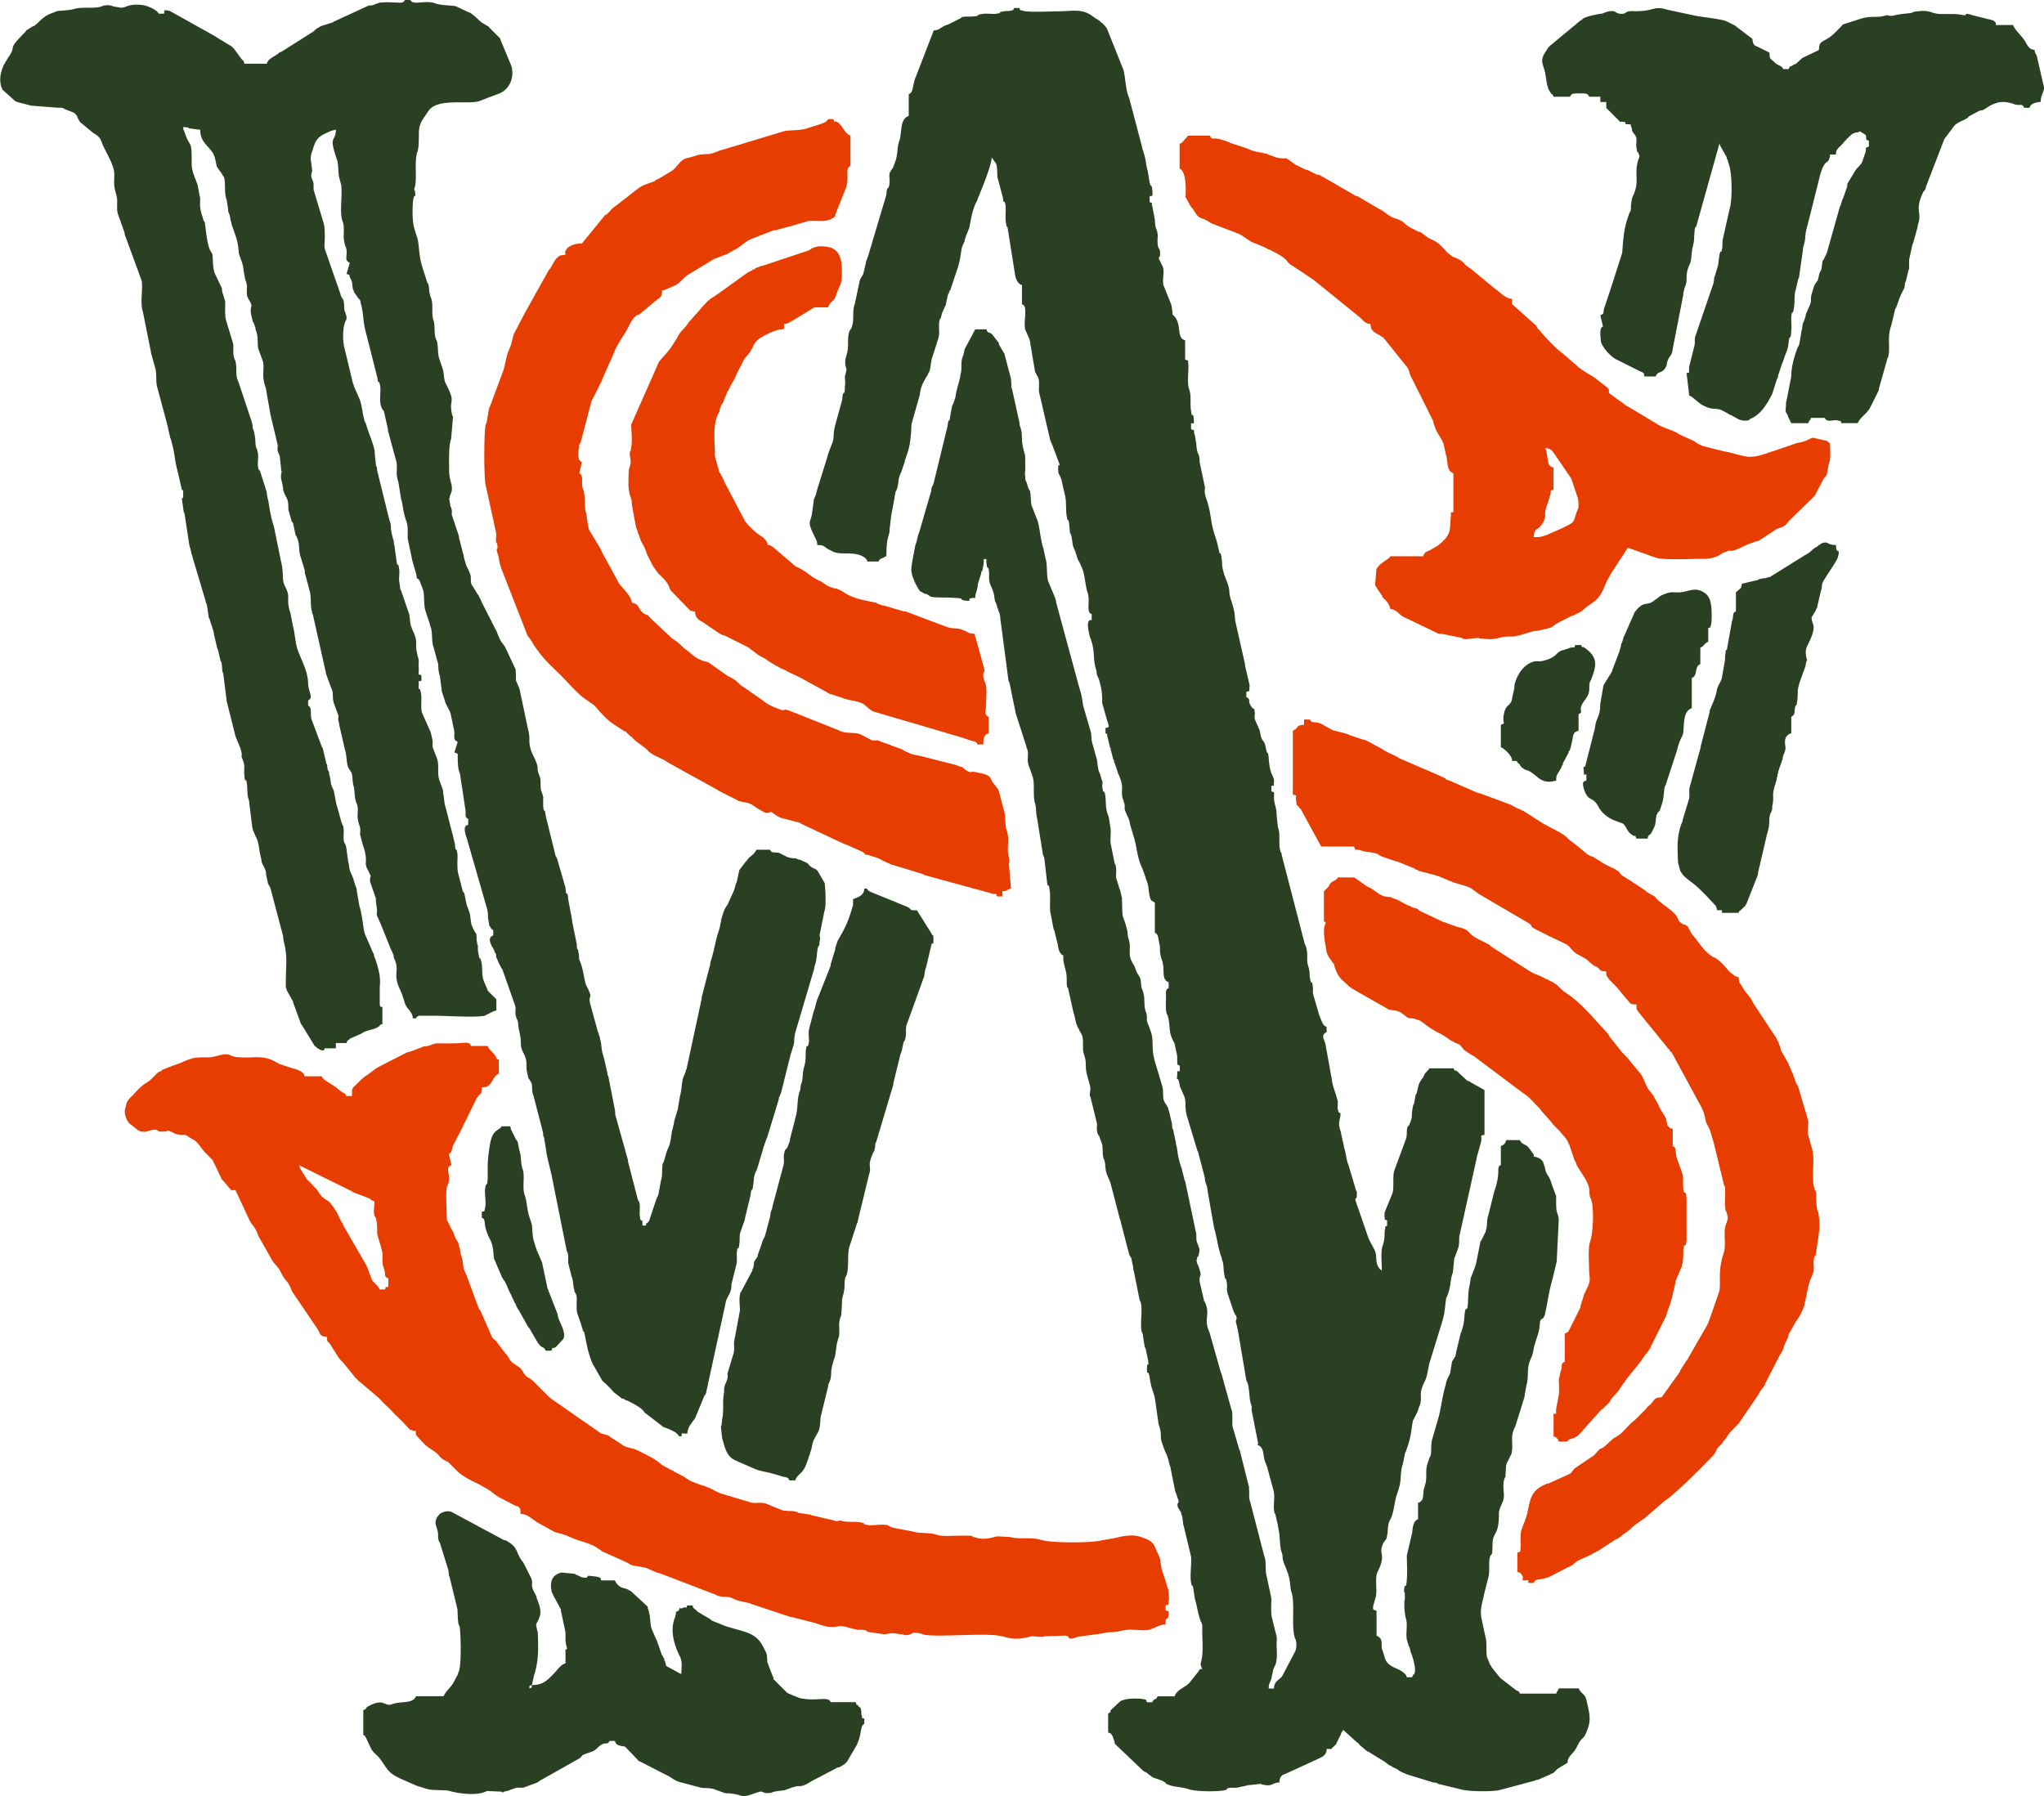
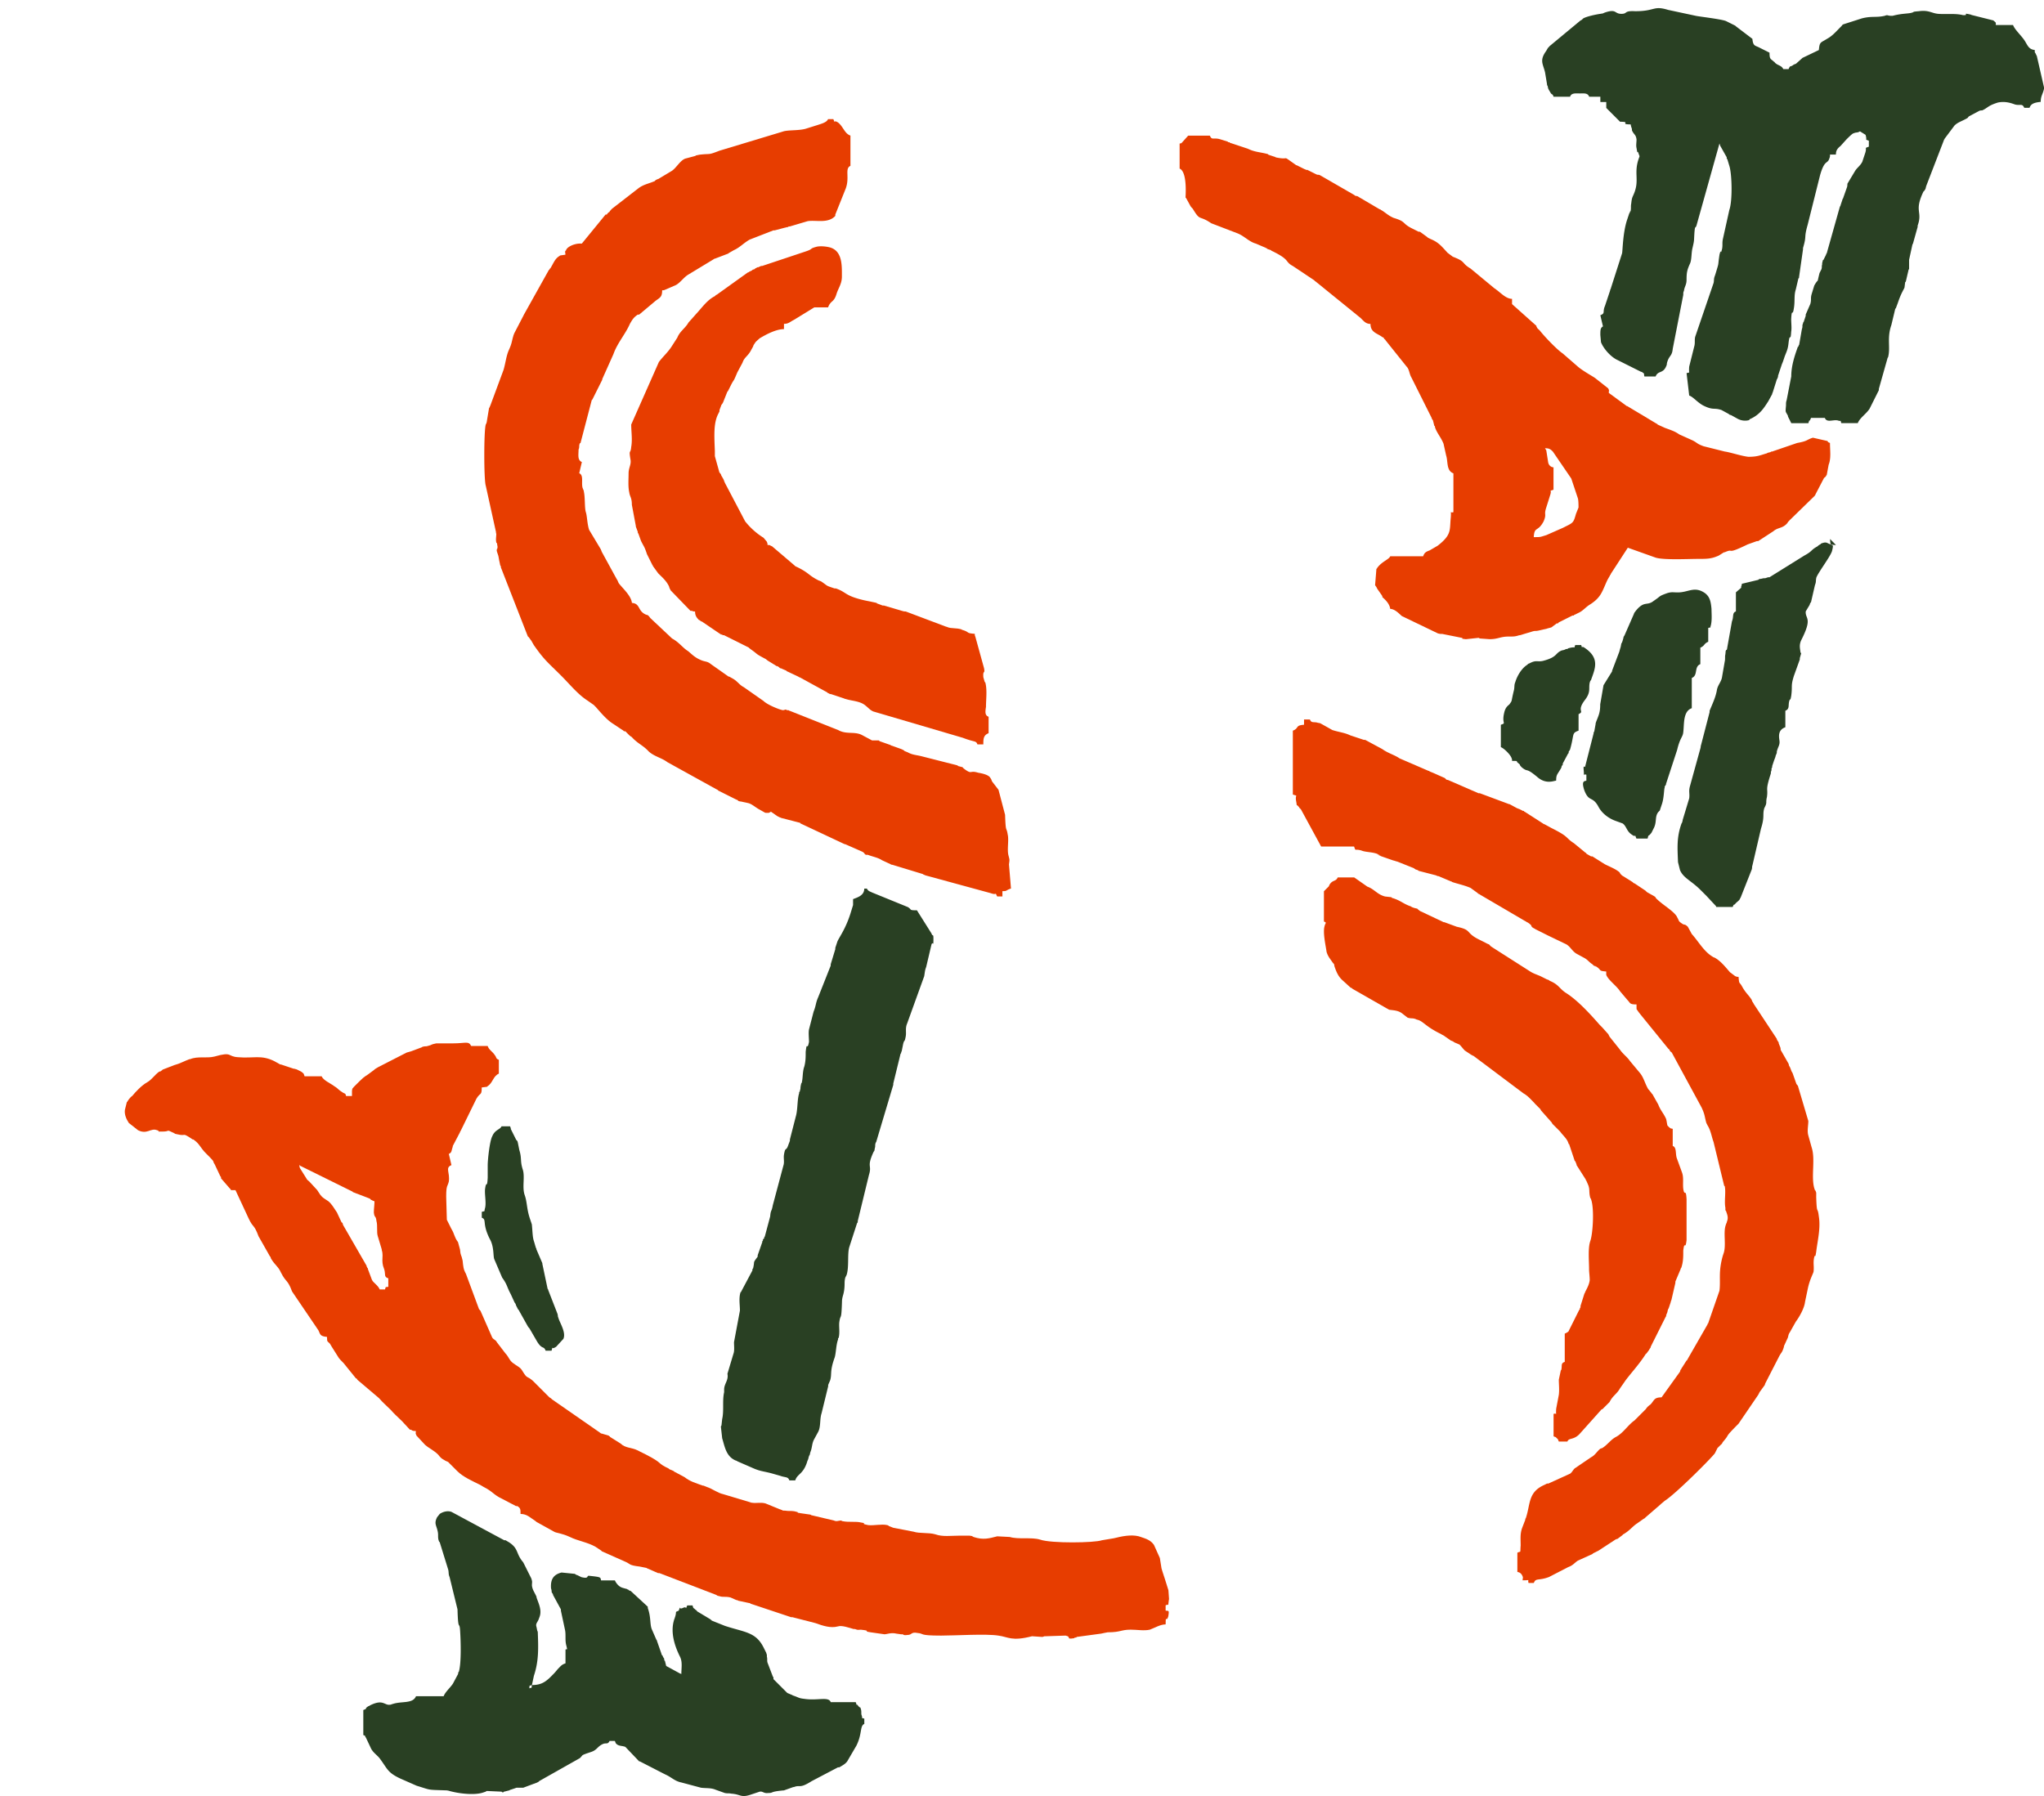
<svg xmlns="http://www.w3.org/2000/svg" version="1.1" viewBox="0 0 88.012 77.347">
  <defs>
    <style>
      .st0,.st1{fill:#e73d00;fill-rule:evenodd}.st1{fill:#294023}
    </style>
  </defs>
  <path d="m50.339 68.882-.028-.397-.142-.454c-.227-.709-.113-.283-.227-.935l-.255-.567c-.142-.198-.312-.255-.567-.34l-.085-.028c-.34-.085-.737 0-1.077.085l-.51.085c-.312.113-2.183.142-2.665-.028-.369-.113-.935 0-1.304-.113l-.539-.028c-.34.085-.595.17-1.021.028-.113-.057 0-.028-.17-.057h-.425c-.368 0-.737.057-1.049-.057-.284-.085-.68-.028-.935-.113l-.879-.17c-.057-.028-.085-.028-.142-.057-.17-.057.057 0-.113-.057-.255-.057-.567.028-.822 0-.425-.085.028-.057-.312-.113-.227-.057-.51 0-.794-.057-.113-.028.028 0-.057-.028-.113 0-.198.057-.312 0l-.964-.227c-.028 0-.028-.028-.057-.028l-.397-.057c-.368-.057.085 0-.283-.085-.142-.028-.255 0-.397-.028-.142 0-.085 0-.142-.028-.028 0-.057-.028-.085-.028l-.624-.255c-.198-.057-.397 0-.567-.028l-.046-.004c-.013.007-.147-.012 0 0 .005-.003-.008-.01-.068-.025l-1.134-.34c-.255-.057-.454-.227-.709-.312q-.057-.028-.142-.057h-.028c-.312-.113-.539-.17-.794-.368l-.425-.227s-.028 0-.028-.028l-.198-.085-.028-.028c-.539-.255-.198-.198-.964-.595l-.397-.198c-.227-.113-.51-.085-.709-.283l-.454-.284c0-.028-.028-.028-.028-.028l-.028-.028-.283-.085c-.085-.028 0 .028-.113-.057l-2.041-1.417s-.085-.085-.113-.085l-.709-.709c-.283-.255-.227-.057-.454-.425-.085-.17-.255-.227-.397-.34-.17-.113-.198-.283-.34-.425l-.369-.482c-.057-.113-.113-.085-.198-.198l-.51-1.162c-.028 0-.028-.057-.057-.057l-.567-1.531c-.113-.198-.113-.312-.142-.567-.057-.283-.085-.17-.113-.482l-.085-.312c-.17-.227-.142-.34-.283-.567l-.198-.397-.028-.992c0-.51.057-.425.113-.652.057-.397-.17-.595.113-.709l-.113-.482c.142-.057.113-.17.17-.312v-.028l.312-.595q0-.028.028-.057l.68-1.389c.17-.283.227-.113.227-.482l.227-.028.028-.028c.227-.142.227-.425.482-.539v-.595c-.142-.057-.085-.085-.17-.198-.113-.17-.255-.227-.312-.397h-.709c-.113-.227-.227-.113-.794-.113h-.709c-.283.057-.142.057-.369.113-.085.028-.085 0-.198.028q-.028 0-.057.028l-.454.17q-.085.028-.198.057l-1.219.624c-.085.057-.057.028-.142.085-.028.028-.057.057-.142.113-.283.227-.255.142-.539.425l-.227.227c-.085.113-.057.028-.085.17v.227h-.255c-.028-.142-.057-.085-.17-.17l-.085-.057c-.113-.085-.113-.113-.255-.198-.142-.113-.482-.255-.539-.425h-.737c-.057-.142 0-.085-.142-.198l-.17-.085s-.057-.028-.085-.028c-.057-.028-.057 0-.113-.028l-.51-.17h-.028l-.255-.142c-.567-.284-.907-.113-1.559-.17-.482-.028-.227-.255-1.02-.028-.34.085-.709-.028-1.049.113h-.028c-.227.085-.425.198-.652.255l-.51.198c0 .028-.028.028-.028.028-.057.057-.028.028-.113.057-.198.142-.312.34-.51.453-.255.142-.51.425-.652.595-.057.028-.113.113-.142.142l-.057.085q0 .028-.028.028l-.085.34c-.028.198.057.397.17.567l.397.312c.397.198.539-.113.822 0 .198.057-.142.057.227.057s.113-.113.482.057c.113.057 0 .028.142.057.454.113.17-.113.68.227h.028c.283.198.283.34.539.595l.085.085.085.085c.227.227.113.17.198.284 0 .028.028.028.028.057l.227.482.028.028v.057l.368.425c.113.085-.057.085.255.085l.567 1.219c.198.425.227.227.425.765l.482.85s0 .028.028.028l.028.085c.17.284.312.34.425.595.227.454.283.283.482.822l1.134 1.672c.085.17.057.255.369.283 0 .255.028.17.142.312 0 .028.028.028.028.057l.34.539c.085.113.198.198.255.283l.482.595c.028 0 .057.028.057.057l.935.794c.17.198.34.34.51.51.142.17.312.312.482.482l.34.368h.057l.028.028c.085.028.057.028.17.028 0 .142-.028.057.028.198l.369.397c.198.17.368.227.567.425.085.113.142.17.255.227.085.057.057.028.17.085l.397.397c.255.255.652.425.992.595l.142.085c.397.198.425.34.794.51l.595.312h.057c.142.085.142.142.142.34.283 0 .425.17.652.312l.028.028.765.425c.085.057.312.057.68.227.34.17.765.227 1.106.425l.255.17q0 .028.028.028l1.02.453c.198.085.113.142.595.198l.284.057c.028 0 .028.028.057.028l.454.198h.057l2.438.935c.113.057 0 .028.142.057.17.057.255 0 .482.057l.255.113h.028c.028 0 .028.028.057.028l.397.085c.113.028.057 0 .113.028q.028.028.057.028l1.701.567h.057l.992.255c.312.113.652.227.964.142.17-.057.482.057.68.113h.057c.142.057.142.028.255.028.51.057.028.057.425.113l.595.085c.085 0 .283-.085.51-.028l.198.028h.085s0 .057.198.028c.198 0 .142-.142.425-.085.312.028.028.113 1.02.113.624 0 1.928-.085 2.466 0 .425.057.567.255 1.446.028l.425.028h.028l.085-.028h.057l.85-.028c.284.057-.028.17.369.113l.028-.028h.057l.028-.028 1.049-.142c.113-.028.142-.028.283-.057.567 0 .567-.113.992-.113.283 0 .567.057.822 0 .227-.085.454-.227.68-.227 0-.454.028-.057.113-.34.057-.312 0-.227-.113-.255v-.227c.17-.085.085.113.142-.255ZM16.72 55.417c-.17.028-.085-.028-.142.113h-.227c-.085-.198-.283-.283-.34-.425l-.17-.454v-.028l-.028-.028q0-.028-.028-.057v-.028l-.964-1.672c-.028-.057-.057-.085-.057-.113s-.028-.085-.057-.085l-.198-.425c-.113-.17-.227-.368-.368-.482l-.17-.113c-.17-.113-.198-.198-.312-.369l-.34-.368c-.028-.028-.113-.085-.113-.113l-.284-.454c-.028-.085-.028-.028-.028-.142 0 0 .028 0 .028.028l2.239 1.106s.028 0 .028.028l.595.227c.057.028.085.028.142.057l.057.057c.057 0-.028 0 .142.057 0 .142-.028.34-.028.482.028.255.085.113.113.369.057.198 0 .482.057.652l.17.567v.028c.057.17.028.283.028.453q0 .113.028.227l.057.17c.057.198-.028.312.17.369v.369Zm4.666-31.728c-.027-.145-.023-.001 0 0Z" class="st0" />
  <path d="M21.341 22.847c.028.085 0 .057.028.142 0 .142-.028.227 0 .368 0 0 0 .028.028.028l.028.17c-.016.105-.03.133-.04.133l.012.066.057.17c.028.113.028.17.057.283l.028.142q.028.028.028.057v.028l1.162 2.976c.028 0 .113.142.142.17l.113.198c.454.652.595.737 1.191 1.332.34.34.709.794 1.106 1.049l.283.198.085.085c.227.255.482.567.765.737l.34.227c.085.057.057.028.113.085h.057l.17.17c.057.057.085.057.113.085.227.255.454.34.68.567.227.255.595.312.85.51l2.154 1.191c.028 0 .028.028.028.028l.794.397c.028 0 .057.028.085.057.113.028-.028 0 .142.028.113.028.142.028.255.057.17.028.34.198.51.283l.198.113c.057.028.028.028.142.028.085 0 .057 0 .113-.028 0 0 .028 0 .028-.028l.284.198.113.057c.028 0 .057.028.085.028l.765.198s.028 0 .028.028l1.871.879c.057.028 0 0 .085.028l.709.312c.057.028.113.085.113.113.142.057.028 0 .142.028.227.085.425.113.595.227l.368.17c.028.028.085.028.085.028l1.304.397c.028.028.057.028.113.057l2.806.765c.312.113.17-.085.283.142h.227v-.227c.227 0 .113-.028.369-.113l-.085-1.02v-.028c.028-.227.028-.17-.028-.397-.057-.255.028-.652-.028-.879-.057-.368-.085-.028-.113-.85l-.283-1.077-.284-.369c0-.028-.028-.057-.028-.085l-.057-.085c-.085-.113-.34-.17-.51-.198-.368-.113-.255.085-.567-.142-.198-.142.028-.057-.283-.142 0 0-.028 0-.028-.028l-1.559-.397c-.227-.057-.397-.057-.595-.17l-.142-.057c0-.028-.142-.085-.142-.085l-.397-.142q-.028 0-.057-.028l-.482-.17s0-.028-.028-.028h-.284l-.425-.227c-.312-.17-.652-.028-.992-.198-.028 0-.028-.028-.057-.028l-2.069-.822c-.028 0-.057-.028-.057-.028h-.085c0-.028-.028-.028-.028-.028l-.113.028c-.113 0-.68-.227-.85-.397l-.85-.595c-.17-.085-.255-.227-.425-.34l-.198-.113h-.028l-.765-.539c-.17-.142-.255-.085-.482-.198-.255-.113-.425-.312-.51-.368-.227-.142-.369-.369-.68-.539l-.935-.879c-.142-.198-.113-.085-.283-.198-.255-.17-.17-.425-.51-.454-.028-.312-.425-.652-.567-.85-.057-.113-.028-.085-.085-.17l-.652-1.191c0-.028-.028-.057-.028-.085l-.51-.85c-.085-.255-.085-.595-.142-.765-.057-.17-.028-.652-.085-.879v-.028l-.057-.142c-.057-.227.057-.539-.142-.624l.113-.482c-.198-.085-.142-.312-.142-.539.028-.057.028-.113.028-.17.028-.142.028-.085.057-.113l.482-1.843.028-.028.425-.85v-.028l.482-1.077c.17-.482.51-.85.709-1.304.113-.198.17-.284.34-.397h.057l.709-.595c.198-.142.283-.17.283-.454.113 0 .057 0 .142-.028l.454-.198c.198-.113.34-.34.539-.454l1.077-.652q.028-.028.057-.028l.595-.227c0-.028.028-.028.028-.028l.198-.113c.255-.113.425-.312.68-.454l1.02-.397h.057l.425-.113c.028 0 .085-.028.142-.028q.028-.028.057-.028h.028l.765-.227c.369-.057.879.113 1.191-.227v-.057l.454-1.134c.17-.482-.057-.85.198-.964V5.839c-.255-.085-.312-.397-.539-.567-.227-.142-.085.113-.198-.142h-.227c-.057.142-.284.198-.454.255l-.454.142c-.312.113-.822.057-1.049.142l-2.721.822c-.51.198-.34.113-.85.17-.283.057-.113.028-.198.057l-.425.113c-.227.085-.397.425-.595.539l-.567.34c-.028 0-.142.057-.142.085-.255.113-.482.142-.709.312l-1.134.879c-.028.028-.113.113-.113.142-.028 0-.113.085-.113.113h-.057l-1.02 1.247c-.113 0-.17 0-.284.028-.113.028-.34.113-.397.255 0 0 0 .028-.028.028-.028.085 0 .057 0 .17l-.198.028q-.028 0-.057.028c-.198.113-.255.312-.397.539-.028 0-.028.028-.028.028 0 .028-.028.028-.028.028l-1.077 1.928-.028.057-.397.765c0 .028-.028.057-.028.085-.085.284-.057.312-.198.624-.113.255-.142.567-.227.85l-.567 1.531c-.028.057-.028.085-.057.113l-.085.51c-.028.198-.028.085-.028.142 0 .028-.028.028-.028.057-.085.255-.085 2.381 0 2.636l.425 1.928Zm57.458-3.77c-.142-.057-.057-.028-.113-.085l-.624-.142c-.284.085-.198.142-.68.227l-1.077.369h-.028c-.028 0-.028.028-.057.028l-.113.028q-.028.028-.057.028c-.283.085-.397.142-.765.142-.284-.028-.794-.198-1.021-.227l-.907-.227c-.312-.113-.255-.142-.482-.255l-.567-.255c-.198-.142-.397-.198-.624-.284l-.312-.142c0-.028-.028-.028-.028-.028l-1.276-.765q-.028 0-.057-.028l-.737-.539c0-.142.028-.085-.028-.198l-.539-.425c-.057-.057-.539-.312-.765-.51l-.652-.567c-.255-.17-.794-.737-.992-.992-.113-.113-.057-.028-.142-.17v-.028l-1.049-.935v-.227c-.255 0-.482-.255-.68-.397-.028-.028-.085-.057-.113-.085l-.992-.822c-.425-.255-.17-.283-.765-.51l-.227-.17c-.283-.312-.397-.454-.737-.595l-.113-.057-.028-.028-.312-.227h-.057l-.283-.142c-.454-.227-.227-.284-.794-.454-.255-.113-.34-.227-.539-.34q-.028-.028-.057-.028l-.964-.567c-.142-.028-.057 0-.142-.057l-1.474-.85c-.085-.028-.057 0-.142-.028l-.397-.198h-.057s-.028-.028-.057-.028l-.34-.17q-.028 0-.057-.028c-.652-.454-.17-.17-.85-.312q-.028-.028-.057-.028l-.255-.085-.028-.028c-.312-.085-.567-.085-.85-.227l-.765-.255s-.028 0-.028-.028h-.057l-.028-.028-.369-.113c-.255-.057-.312.057-.397-.142h-.935l-.255.284c-.057.057 0 .028-.113.057v1.077c.34.142.255 1.191.255 1.247l.028.028.17.312c.028.057.085.113.113.142.34.567.255.255.794.624l1.106.425c.312.113.51.368.822.454l.397.17c.028 0 .028.028.057.028 0 0 .028 0 .028.028l.17.057c0 .028.028.028.028.028.822.397.539.454.907.652l.935.624s0 .028.028.028l1.956 1.587c.142.142.227.255.425.255 0 .368.283.397.51.567.113.057.028 0 .085.085.028 0 .057.057.057.057l.907 1.134c.113.113.113.312.198.454l.879 1.757v.028l.028.028c0 .028.028.028.028.057l.057.227c.028 0 .028.028.028.057.085.255.255.425.368.709l.113.51c.085.255 0 .652.312.765v1.672c-.17.057-.085-.142-.113.227-.057.539.057.737-.567 1.219l-.34.198c-.142.057-.227.085-.283.255h-1.417c-.057.142-.369.227-.567.51 0 .028-.028.028-.028.028l-.057.709s.085.113.085.142l.198.283s0 .028.028.028v.057c.057.057.312.255.34.51.227 0 .453.284.51.312l1.531.737a.486.486 0 0 0 .198.028l.85.17c.085.028-.113.028.17.057l.539-.057q.028 0 .057.028h.028l.397.028c.369 0 .454-.113.822-.113.227 0 .283 0 .453-.057h.028l.567-.17c.113-.028.085 0 .227-.028l.368-.085c.085-.028.113-.028.198-.057l.227-.17h.057c0-.028.057-.057.057-.057l.567-.283h.057c0-.028.028-.028.028-.028l.17-.085c.198-.085.312-.255.51-.369.482-.312.51-.567.737-1.049l.113-.198s0-.028.028-.028v-.028l.737-1.134 1.191.425c.34.113 1.417.057 1.843.057.369 0 .567 0 .879-.142l.227-.142h.028c.454-.198 0 .142.992-.34l.397-.142h.057l.652-.425c.198-.17.368-.113.567-.312.057-.057.057-.085.085-.113 0 0 .028 0 .028-.028l1.106-1.077c0-.028.028-.028.028-.057l.369-.709s.085-.057.085-.085c0 0 0-.028.028-.028l.085-.454c.113-.283.057-.624.057-.935Zm-10.942 3.062c-.113.397-.113.368-.567.595l-.709.312c-.283.085-.227.085-.539.085.028-.482.17-.198.425-.68.142-.34 0-.255.113-.595l.17-.539c.085-.255-.085-.142.142-.227v-.964s-.17 0-.227-.198l-.085-.539c-.028-.028-.028-.057-.057-.085.17 0 .227.028.34.142l.794 1.162.284.85c.028.085.028.34.028.397l-.113.284Zm10.347 29.395v-.17c-.057-.17-.028-.057-.057-.113l-.028-.085c-.142-.51.057-1.247-.113-1.757l-.142-.51c-.057-.198 0-.425 0-.624l-.454-1.531c-.028 0-.028-.028-.028-.028l-.028-.028-.17-.482s-.057-.085-.057-.113l-.057-.142c-.057-.085-.028-.057-.057-.142l-.34-.595q0-.085-.028-.142l-.057-.142v-.028c0-.028-.028-.028-.028-.057a.217.217 0 0 1-.057-.113l-.992-1.502c0-.028-.028-.028-.028-.057 0 0 0-.028-.028-.028l-.028-.085c-.142-.227-.255-.284-.425-.595-.113-.198-.113-.057-.142-.397-.085 0-.057 0-.142-.028l-.227-.17c-.198-.227-.397-.482-.652-.624-.057-.028-.028 0-.113-.057-.369-.227-.595-.652-.879-.964l-.17-.312c-.142-.142-.142-.057-.255-.142-.17-.113-.113-.113-.198-.255l-.028-.057c-.17-.255-.595-.482-.879-.765-.113-.142.057 0-.113-.113l-.255-.142c-.057-.028-.085-.085-.142-.113l-.425-.283c-.028 0-.057-.028-.085-.057l-.454-.283c-.142-.142-.028-.028-.113-.142-.17-.142-.397-.227-.624-.34l-.539-.34h-.057l-.198-.113c0-.028-.057-.057-.057-.057l-.482-.397c-.397-.255-.17-.255-.964-.652l-.312-.17q-.028 0-.057-.028l-.794-.51s-.028 0-.028-.028c-.085-.028 0 .028-.085-.028l-.113-.057c-.028 0-.057-.028-.085-.028l-.312-.17c-.17-.085.085.057-.085-.028l-1.219-.454h-.057l-1.304-.567c-.113-.028-.057 0-.142-.085l-.51-.227-.142-.057q-.028-.028-.057-.028l-1.247-.539c-.198-.142-.51-.227-.737-.397l-.737-.397h-.057l-.595-.198c-.227-.113-.51-.142-.765-.227l-.454-.255c-.113-.057-.028-.028-.17-.057-.17-.057-.283.028-.34-.142h-.255v.227c-.397.028-.198.142-.482.255v2.75c.255.085.085-.028.142.284.057.312-.028.057.142.283 0 0 0 .028.028.028 0 0 0 .028.028.028l.879 1.616h1.417c.085.227 0 .085.312.17.198.085.51.057.737.17.34.198-.283-.142.057.057l.567.198c.113.028.085.028.198.057l.709.283.028.028c.028 0 .028.028.057.028l.085.028.028.028.765.198q.028.028.085.028l.539.227q.028 0 .057.028c.255.085.539.142.794.255l.312.227c0 .028.057.028.085.057l1.984 1.162s.028 0 .028.028h.028l.033.024c-.006-.005 0-.002.052.033.17.142.028.057.142.17.085.057.057.028.142.085l.397.198.113.057.765.368c.198.085.284.312.482.425l.312.17c.17.085.227.198.369.283l.057.057c.255.142-.142-.113.085.028.283.17.085.198.454.227v.142c.085.227.454.482.595.709l.312.369c.142.142.085.198.397.198 0 .312 0 .17.057.283l.085.113 1.219 1.502c.057.057.028 0 .085.113.085.085.028 0 .085.085l1.276 2.353c.142.312.113.34.198.652l.057.113c.142.227.17.482.255.709l.454 1.871s0 .028.028.028c.057.283-.028.652.028.935 0 .17 0 .085.028.142.057.17.113.283.028.482v.028q-.028.028-.028.057c-.142.34.028.907-.113 1.276l-.028.085c-.198.709-.085 1.02-.142 1.502l-.482 1.389s0 .028-.028.028v.028l-.879 1.531s0 .028-.028.028l-.198.312q-.028.028-.028.057c-.057.057-.028.028-.057.113l-.794 1.106c-.34 0-.312.142-.482.312a.656.656 0 0 0-.198.198l-.482.482c-.283.198-.482.539-.794.709-.227.113-.368.34-.595.482l-.085.028c-.142.113-.227.283-.397.368l-.709.482c-.085.085-.113.17-.198.227l-.935.425h-.057l-.113.057c-.709.312-.595.822-.794 1.417 0 .028-.028.028-.028.057v.028l-.142.369c-.085.255-.057.454-.057.737-.028.369.028.227-.142.312v.822c.028.028.142 0 .227.198.028.085 0 .057 0 .17.368 0 .198-.057.255.113h.227c.085-.227.198-.085.652-.255l.822-.425c.227-.085.255-.17.425-.283l.624-.283.028-.028.113-.057c.028 0 .028-.028.057-.028l.057-.028.737-.482s.057-.028.085-.028l.227-.17c0-.028.028-.028.028-.028.283-.17.369-.312.567-.453l.283-.198c.085-.057.028 0 .113-.085l.624-.539.028-.028.17-.142c.454-.284 1.956-1.786 2.154-2.041l.113-.227.142-.142c.057-.057.028 0 .085-.113.368-.425 0-.113.68-.794l.85-1.247.057-.113.227-.312c0-.028.028-.085.028-.085l.567-1.105c.113-.227.142-.17.227-.454v-.028l.17-.369c.028-.113.028-.142.085-.227l.255-.454c.17-.227.369-.595.397-.85l.113-.539c.085-.425.227-.652.255-.765.028-.255-.028-.369.028-.624.057-.17.028.113.085-.227.057-.482.198-1.02.113-1.531-.057-.482-.085 0-.113-.85Z" class="st0" />
  <path d="m66.071 47.509.255.255c.113.17-.085-.113.028.057l.453.51c.035.052.037.063.032.062.008.008.008.006.024.023l.312.312c.142.198.312.312.369.539.028 0 .028.028.028.028l.227.68q0 .028.028.028l.057.142v.028l.397.624q0 .028.028.057l.085.198c.057.17.028.227.057.425.057.283 0 0 .057.17.142.369.085 1.446-.028 1.786-.113.312-.057.85-.057 1.219 0 .142.028.312.028.482-.028.198-.113.34-.198.51q0 .028-.028.057l-.17.539v.057s0 .028-.028.028v.057l-.028.028-.453.907c0 .028-.057.057-.057.057-.057.028-.028.028-.113.057v1.219c-.17.057-.113.142-.142.312 0 .028-.028.057-.028.057l-.085.397c0 .198.028.425 0 .652l-.113.595c-.028.368.057.17-.113.227v.964c.113.057.057 0 .142.085.085.085.028.028.085.142h.369c.057-.17.255-.057.51-.312l.964-1.077h.028l.312-.312c.142-.283.312-.34.454-.595l.198-.284c.17-.255.624-.737.907-1.191.028 0 .113-.142.142-.17l.028-.057c.057-.057.028-.057.057-.113l.624-1.247s0-.028.028-.028v-.057l.057-.142v-.028l.028-.085c0-.028.028-.028.028-.057l.085-.255c0-.028.028-.085.028-.085l.17-.737v-.057l.227-.539q0-.028.028-.057c.085-.255.085-.454.085-.737.057-.482.085.028.142-.454v-1.758c-.028-.51-.085-.085-.142-.453-.028-.255.028-.482-.057-.709l-.227-.624c-.057-.198 0-.454-.17-.51v-.737c-.113-.028-.057 0-.142-.057l-.085-.085c-.028-.113-.028-.17-.057-.283-.113-.255-.227-.34-.34-.624l-.255-.454c-.028 0-.028-.028-.028-.028l-.113-.142-.028-.028c-.142-.227-.198-.51-.368-.709l-.425-.51c-.113-.17-.312-.312-.425-.482l-.454-.567-.057-.113-.028-.028-.227-.255-.113-.113c-.397-.454-.964-1.077-1.474-1.389-.283-.198-.283-.34-.68-.51a.217.217 0 0 0-.113-.057l-.283-.142c-.198-.085-.312-.113-.482-.227l-1.644-1.049c-.17-.17 0-.028-.255-.17l-.227-.113c-.652-.312-.312-.425-.992-.567l-.539-.198h-.028l-1.02-.482c-.227-.17 0-.057-.283-.142-.057-.028-.028 0-.113-.057-.34-.113-.425-.255-.822-.369 0-.028-.028-.028-.028-.028l-.255-.028c-.34-.085-.454-.312-.765-.425l-.567-.397h-.709c-.085.198-.227.085-.368.34q0 .028-.028.057l-.198.198v1.304c.142.057.057.057.028.198-.085.283.057.879.085 1.106.057.198.142.283.255.453.085.113.057.028.085.17.085.255.17.454.369.624l.312.284c.028.028.085.028.085.057l1.587.907c.198.028.368.028.539.142l.255.198c.17.057.227 0 .397.085.283.057.34.283 1.049.624.028.028.113.057.142.085l.283.198c.028 0 .057.028.085.028q.028.028.085.057l.198.085c.085.085.142.17.227.255l.255.17s.028 0 .028.028h.028q.028.028.057.028l2.154 1.616c.198.113.312.255.482.425ZM35.939 25.342c-.425-.142-.255-.085-.595-.312-.028 0-.057-.028-.085-.028-.454-.227-.397-.312-.907-.567-.113-.057-.085-.028-.142-.085l-.964-.822c-.142-.057-.057-.057-.198-.057 0-.085 0-.057-.028-.142l-.142-.17a3.092 3.092 0 0 1-.794-.709l-.879-1.672q0-.028-.028-.057v-.028l-.057-.113q-.028-.028-.028-.057l-.028-.028-.028-.085c-.028 0-.028-.057-.057-.057l-.198-.709v-.227c-.028-.68-.057-1.191.142-1.587l.057-.113v-.057l.085-.227s.057-.057.085-.142l.17-.425.028-.028.113-.227c.17-.34.085-.085.284-.567l.227-.425c.085-.255.255-.283.397-.595q.028-.028.028-.057l.028-.028c0-.028.028-.085.028-.085l.057-.085c.028-.057.142-.142.198-.198.283-.17.709-.397 1.049-.397v-.227c.198 0 .255-.085.425-.17l.879-.539h.595c.113-.312.255-.198.368-.595.085-.255.227-.425.227-.737 0-.425.028-1.02-.425-1.219-.113-.057-.482-.113-.68-.057-.312.085-.113.085-.454.198l-1.871.624h-.057q-.028.028-.057.028s-.028 0-.028.028h-.057l-.113.057c0 .028-.028.028-.028.028l-.085.028c0 .028-.028.028-.028.028l-.113.057q-.028.028-.057.028l-1.304.935q-.028.028-.057.028l-.057.057c-.283.142-.482.397-.68.624l-.454.51c-.142.255-.369.369-.482.652l-.255.397c-.17.255-.369.425-.539.652l-1.191 2.693c0 .312.057.652 0 .964-.028.34-.113.057-.028.567.028.198-.085.34-.085.567 0 .255-.028.567.028.822.028.198.113.227.113.539l.17.907v.028l.085.227v.057c.028 0 .028.028.028.028l.113.312c.142.283.142.227.255.567l.227.454s0 .028.028.028v.028l.227.312c.17.17.34.312.454.539 0 0 .028.057.028.085l.057.113.85.879h.057c.085.028.057.028.142.028 0 .17.057.255.17.369.028 0 .057.028.085.057h.028l.794.539s.028 0 .028.028h.057l.028.028h.057l1.077.539c0 .028.028.028.028.028l.028.028c.369.255.17.17.595.397.113.057.085.057.17.113l.368.227h.028c.057.028.085.057.113.085.053.018.063.017.062.013l.023.015.198.085c0 .028.028.028.028.028l.482.227q.028.028.057.028l1.191.652c0 .028.057.028.085.057.085.028.028 0 .113.028l.51.17s.057.028.085.028c.255.085.624.085.85.283.113.085.198.198.34.255l3.855 1.134c.51.198.567.113.624.283h.255c0-.227 0-.397.227-.482v-.709c-.17-.057-.142-.227-.113-.425 0-.312.057-.737-.028-1.049l-.028-.028-.057-.198c-.028-.34.085-.113.028-.397l-.368-1.332c-.028-.085-.028-.057-.028-.142-.368-.028-.227-.057-.454-.142l-.085-.028c-.028 0-.028-.028-.057-.028s.028 0-.142-.028l-.312-.028c-.142-.028-.085-.028-.198-.057l-1.729-.652c-.085 0-.057 0-.17-.028l-.765-.227h-.057l-.227-.085s-.028 0-.028-.028l-.539-.113c-.85-.198-.737-.34-1.219-.51h-.057Z" class="st0" />
-   <path d="M67.971 72.709h-.85c-.113.283 0-.057-.113.227h-1.559c-.057-.142-.085-.085-.198-.17l-.624-.482-.057-.057-.34-.425c0-.028-.028-.028-.028-.057 0 0 0-.028-.028-.028l-.142-.34c-.057-.255 0-.595-.057-.822l-.17-.794c-.113-.482.057-.822.085-1.049l.17-.68c.113-.34.028-.624.085-.935.057-.227.113-.085.113-.34.028-.454-.028-.425.17-.794.113-.227.113-.624.113-.822.028-.227.142-.368.198-.567.057-.255-.057-.567.028-.85l.028-.085.028-.028v-.057l.028-.453c.057-.312-.028.142.028-.085q0-.028.028-.057l.17-.34c.113-.453-.085-.737.17-1.191l.397-1.276v-.028l.085-.482c.085-.227.028-.652.113-.935l.057-.17.057-.113.057-.198c.028-.142.028-.227.085-.369.085-.312.17-.453.198-.765.028-.454.113-.142.227-.482.113-.51.17-.992.312-1.474l.198-.822v-.057l.085-1.757c-.057-.369-.113-.17-.113-.765v-.227l-.17-.453c-.01-.041-.009-.046-.006-.044a.313.313 0 0 1-.022-.041c-.113-.397-.227-.34-.283-.68l-.085-.255c-.085-.142-.227-.198-.397-.227v-.085l-.227-.312c-.17-.17-.283-.113-.368-.312h-.595c-.028.142-.085.198-.227.255v.822c-.227.085.028.255-.283 1.134l-.255 1.02c-.085.227-.028.454-.113.68v.028l-.198.397c-.028 0-.028.028-.028.028l-.198.992c0 .028-.028.028-.028.057v.028l-.198.51c-.057.539-.085.227-.113 1.021-.028.539-.085.085-.142.482-.028.34-.028.454-.142.794q0 .028-.028.057l-.198.822v.028c-.057.227 0 .057-.028.142l-.142.227c-.028.085 0-.028-.028.142-.085.454 0 .255-.198.652 0 .028-.028.085-.028.085-.028.113 0 .057-.028.142-.142.453-.198 1.02-.312 1.417l-.255.879c-.085.227-.028.539-.085.765l-.028.028-.113.34c-.085.255 0 .595-.085.85l-.028.085v.028c-.085.198-.028.425-.113.567l-.057.057c-.057.057-.028.028-.113.057v.709c-.227.085-.227.397-.255.595l-.227.964c0 .312.028.68 0 1.021-.028.51-.085.113-.113.425-.028.17.028.142.028.17v.255c-.057.227 0 .624.028.794.113.284 0 .652.057.964l.085.284s0 .028.028.028l.057.227c.085.198.227.68.17.879-.085.227 0-.085-.113.198h-.227c-.057-.113 0-.057-.057-.113-.255-.312-.709-.255-.879-.68l-.113-.369q0-.028-.028-.057c-.028-.255.057-.454-.227-.567v-1.077c-.142-.057-.227.028-.057-.51.113-.34-.028-.794.085-1.134l.028-.057c.397-.794-.028-.709.255-1.247.028-.028.085-.113.085-.113.057-.085.028-.028.057-.17.057-.255 0-.454.142-.709.142-.255.17-.68.255-.992l.085-.255c.17-.51.057-.737.198-1.134l.085-.425c0-.028.028-.085.028-.085.028-.028.028-.085.057-.142l.028-.085c.17-.482.17-.822.227-1.077.028-.142 0-.028.057-.142l.142-.283c.028-.057.028-.085.057-.17l.057-.142c.113-.397-.085-.425.198-.992.113-.227.142-.51.198-.765l.567-1.843c.113-.425.085-.397.142-.822.028-.255.028-.142.085-.312.17-.454.085-.595.227-.964l.057-.595c.057-.198 0 .028.057-.142l.113-.312c0-.028 0 .028.028-.113.028-.142 0-.283.028-.425l.737-3.317v-.028l.198-.709c.028-.34-.057-.227.142-.284v-1.927l-.652-.369s-.028 0-.028-.028h-.057l-.397-.369c0-.028-.028-.028-.028-.028-.17-.142-.057.085-.17-.142h-1.049c-.057.113-.028.057-.113.142 0 0-.028.057-.057.057l-.113.227c-.028 0-.028.028-.028.028-.142.198-.142.255-.198.482-.028.142-.028.113-.028.142-.028 0-.028.028-.028.028q0 .028-.028.057v.028l-.057.312c-.057.17 0-.113-.057.17-.085.425.028.369-.17.794-.028 0-.057.057-.057.057-.057.198 0 .368-.085.567l-.482 1.304c-.085.255 0 .737-.085.992l-.312.765c-.028.057-.028.17-.028.227.057.283-.057.085.113.17v.227c-.142.085-.057-.028-.085.142-.057.17.028.34-.113.737-.085.283-.028.709-.028 1.049-.113-.057-.198-.198-.227-.369-.028-.198 0-.34-.085-.51 0-.028-.028-.028-.028-.057l-.198-.369q0-.028-.028-.057l-.567-1.644c-.028-.227.057.057.057-.284 0-.227 0-.028-.028-.142 0 0-.028-.057-.028-.085l-.312-1.049c-.085-.17-.113-.567-.17-.68 0-.057 0 .028-.028-.142l-.113-.51v-.028c-.085-.283-.113-.368-.057-.595.085-.368-.028-.227-.057-.312-.057-.198-.028-.17-.028-.397 0-.057 0-.085-.028-.142-.057-.284-.198-.539-.227-.85l-.283-1.559c-.057-.17-.198-.368.057-.482v-.227c-.17-.057-.198-.227-.312-.482l-.255-.879c-.057-.198 0-.17-.028-.369-.057-.425-.028.028-.113-.312-.057-.312.028-.198-.113-.68-.028-.17 0-.368-.028-.567l-.057-.227-.028-.028-.992-3.827c-.057-.368 0 .085-.085-.283-.057-.284.028-.68-.085-.935l-.057-.539c0-.34-.085-.368-.113-.709 0-.34.057-.227-.113-.312v-.227c.17-.057.085.142.113-.17.028-.283-.17-.198-.227-1.02-.028-.34-.057-.17-.085-.284-.057-.198-.057-.368-.17-.482-.113-.17-.085-.283-.142-.454l-.198-.454c-.028-.113 0-.198 0-.283-.057-.34 0-.057-.142-.255-.198-.255 0-.312-.227-.425v-.227c.17-.057.113.057.142-.283l-.198-.85v-.057l-.397-1.757c-.085-.369.028-.283-.198-.992-.142-.369 0-.397-.227-.907 0-.028-.028-.057-.028-.085-.028-.085-.028-.057-.057-.142v-.028c-.113-.34-.057-.425-.113-.737-.057-.283-.028 0-.085-.17l-.113-.482c-.34-.964-.17-.992-.453-1.843l-.028-.085c-.057-.17-.028-.255-.028-.397l-.227-1.077c0-.425-.113-.255-.142-.765l-.057-.368c-.113-.312.057-.198-.17-.283v-.255c.113-.028.142.113.113-.227-.057-.369-.057.142-.113-.312-.057-.312.028-.624-.085-.935-.085-.255-.028-.68-.028-.964-.028-.34.028-.227-.142-.312v-.822c-.142-.057-.17-.085-.227-.255-.057-.283-.028-.482-.198-.737-.091-.111-.119-.117-.126-.113.008-.009.024-.074-.044-.426l-.34-.85c-.057-.255.057-.567-.028-.794l-.142-.284c-.085-.227.028 0 .028-.283 0-.312-.113-.085-.113-.595 0-.085.028-.198 0-.255-.028-.283-.085-.085-.113-.595l-.113-.595c-.057-.17.057-.113-.113-.17v-.255c.113-.028.142.057.113-.283-.028-.284-.057-.057-.113-.312l-.085-.51c-.085-.255-.057-.425-.17-.765l-.028-.113-.028-.028v-.057l-.567-2.154c-.17-.34-.17-1.106-.283-1.304l-.68-1.701-.085-.113-.028-.028-.085-.085-.113-.085c0-.028-.028-.028-.028-.028l-.255-.17c-.482-.369-.879-.227-1.502-.227-.255 0-1.304.057-1.531-.028-.17-.057-.057.057-.142-.113h-.227c-.085.17.028.057-.142.113-.085.028-.17 0-.283.028-.425.057.085.057-.425.113-.142 0-.369-.028-.51 0-.397.057.028.085-.482.113h-.255c-.227.028-.085 0-.227.085l-.51.255c-.312.085-.369.255-.624.255l-.765 1.984c-.17.397-.085.68-.312.765v.935c-.397.142-.283.709-.397 1.049-.142.397-.028.595-.255 1.105l-.028.085c-.028.028-.085.113-.085.113-.057.113 0-.028-.057.113-.028.142 0 .198 0 .34-.028.51-.113.085-.142.595l-.794 2.665c-.028.057-.028.085-.057.142l-.028.085v.028l-.113.482c-.085.17-.142.198-.17.369l-.198.935q0 .028-.028.057v.028c-.085.34.028.68-.142.992l-.028.028c-.142.255-.057.624-.113.907-.028.198-.142.369-.085.652l.028.085c.028.113-.028.227-.057.368 0 .113.028.284 0 .425 0 .51-.085.057-.113.567l-.312 1.134c0 .057 0-.028-.028.142-.057.255 0 .425-.113.652l-.17.454v.028l-.397 1.276c-.085.227-.085.397-.198.595l-.085.624c-.057.397-.227.312.085.935.057.142.142.227.142.425.34 0 .284.085.51.198l.17.085c.255.113.482.057.765.085.227 0 .539.085.652.227.057.057.028.028.057.113h.482c.057-.113.085-.113.227-.17.057-.028 0-.028.113-.057 0-.935.142-.822.142-1.191l.057-.482v-.028l.142-.765c.028-.113 0-.085.028-.17s0-.028.028-.142l.057-.113c.113-.368 0-.34.198-.765l.113-.34q.028-.057.028-.113l.085-.255c.142-.34.198-.935.198-1.304l.368-1.304c.028-.34.17-.567.34-.85 0-.028.057-.113.057-.113.085-.198.057-.425.142-.652l.227-.709c.085-.198.057-.397.057-.595 0-.113 0-.17.028-.283.057-.198 0 .057.057-.113 0-.057.028-.057.028-.142l.113-.255c0-.028.057-.113.057-.113l.085-.397c.057-.255 0 0 .057-.142l.028-.085s0-.028.028-.028l.34-1.02c.113-.397.113-.595.17-.85l.113-.255v-.028c0-.028 0-.057.028-.057v-.057l.17-.425c.085-.425.113-.68.284-1.077.057-.113.028 0 .057-.113l.227-.567c.113-.283.397-1.021.397-1.276l.198.284c.057.227.028.397.057.595l.227.85c.057.425.028-.028.113.312.028.227-.028.595.028.822.057.34.028-.113.085.312l.312 1.956c.057.17.113.312.284.369v.822c.142.057.142.17.142.369 0 .227-.057.51 0 .737l.057.113c.085.227.142.255.17.539l.198 1.162s.057.085.057.113l.057.085c.113.227 0 .539.085.794l.454 1.956c.028.028.028.057.028.057q0 .028.028.057l.34.907v.028c-.028.113-.057-.142-.057.17 0 .284.057.198.142.482l.142.624c.085.283.028.624.085.935.057.397.057-.085.113.425l.028.312c.028 0 .028.028.028.028q0 .028.028.057v.028c.057.227.028.397.142.595.17.34-.142-.255.028.085l.113.34q.028.028.028.057s0 .028.028.028l.085.198c0 .028.028.028.028.057.142.312.142.794.255 1.105.113.369-.085.822.17.907v.255c-.057 0-.255-.057-.113.567.028.142.028.113.028.142s.028.028.028.057v.028q.028.028.028.057c.17.482.085.822.198 1.219.057.142.028.142.057.283l.085.198c.113.369.142.595.142 1.021l.198.709c.142.397.085.312-.057.369v.227c.17.057.028-.028.085.142l.113.482c.028 0 .028.057.028.085l.113.425c.028 0 .028.028.028.057v.028q0 .028.028.057v.028c0 .028.028.028.028.057l.113.34c0 .028 0 .057.028.057.085.255.085.17.142.454.028.198-.028.368.028.567l.028.085c.17.482-.085.142.227.794l.057.17v.057l.17.567c.142.454.142.907.369 1.361l.142.397v.028q0 .028.028.057l.057.17c.057.198.057.624.17.737l.142.085v1.304c.17.057.142.284.198.482.057.227-.028.312.113.709.028.057 0-.057.028.113.085.34-.057.709.255.822v.255c-.142.057-.113.17-.113.34 0 .255-.028.539.028.765 0 0 0 .028.028.028.17.539 0 .709.312 1.247l.113.539v.227c.028.198-.028.113.113.198v.227c-.17.057-.085-.142-.113.17-.028.34.028.085.057.227.057.17.028.085.057.255l.198.454c.085.227 0 .482.113.85l.454 1.502c.028 0 .028.028.028.057l.284 1.077c0 .255.113.312.113.539l.284 1.616c.142.482.17.907.34 1.332v.057c0 .028.028.028.028.057.057.198.028.397.085.624.057.34.028-.085.085.255.057.227-.028.312.057.539 0 .028.028.057.028.085l.227.68.028.028a.21.21 0 0 0 .057.113c.113.255-.085.085.057.482 0 .057 0 .028.028.142l.369 2.183c.028.028.028.057.028.057q0 .028.028.057c.085.283.057.624.142.907.057.17.028.085.028.255l.283 1.446q-.028.028-.028.057c.283.085.227.397.312.68l.085.227s.028.057.028.085l.255.935c.085.283 0 .567.028.85.028.227.028.142.057.198l.113.482v.028l.057.312c.028.283.028.539.085.765.142.397-.057.142.227.794l.028.085s0 .028.028.057c.142.482.085.652.17.879.142.482-.028 1.474.142 1.956.028.085 0-.113.057.198 0 .142 0 .255-.057.368l-.567 1.077c-.17.17-.34.227-.34.51h-.227c0-.227.057-.227.113-.425l.085-.397c.085-.227.113-.17.142-.453.028-.142 0-.425 0-.595 0-.198.028-.312-.028-.482l-.17-.68c-.057-.227-.028-.595-.028-.85l-.198-.935c-.085-.283 0-.624-.113-.907l-.595-2.296c-.085-.227-.028-.34-.057-.567 0-.17 0-.085-.028-.198l-.369-1.474q-.028-.028-.028-.057l-.283-.964c-.028-.227.028-.567-.057-.765l-.425-1.531q-.028-.028-.028-.057l-.482-1.701c-.255-.567 0-.709-.142-1.162-.028-.057-.028-.085-.057-.142 0 0 0-.028-.028-.028l-.17-.737c-.028-.142 0 .113-.028-.142-.028-.34.142-.113-.057-.652-.057-.17 0 .057-.057-.142-.028-.113-.028-.057 0-.17.057-.283.028.113.085-.227a.398.398 0 0 0 0-.255l-.085-.227c-.057-.17 0-.312-.057-.482l-.454-2.154q-.028-.028-.028-.057l-.113-.454c0-.028-.028-.085-.028-.085-.198-.595-.142-.765-.227-.992v-.057l-.085-.397c-.057-.425-.057.057-.085-.425l-.113-.482c-.028-.113-.028-.085-.057-.198-.057-.142-.17-.227-.198-.397-.028-.198 0-.368-.057-.567l-.34-1.134v-.028c-.085-.283-.057-.595-.085-.907-.028-.198-.085-.312-.142-.482l-.057-.142c-.057-.17-.028-.085-.028-.255-.028-.198 0-.085-.057-.255-.085-.255-.028-.482-.085-.737s-.085-.17-.113-.425c-.028-.453-.113-.255-.255-.709-.085-.198-.17-.255-.227-.51-.028-.397.057-.369-.085-.85l-.028-.255c-.227-.879-.198-.255-.227-1.389l-.085-.368q-.028-.028-.028-.057l-.142-.454c0-.198.028-.368-.028-.567l-.028-.028-.17-.85c-.028-.142 0-.425 0-.595l-.085-.567c-.142-.34-.113-.454-.142-.85-.057-.482-.085 0-.142-.482 0-.085.028-.142 0-.227q0-.028-.028-.057c-.113-.482-.113-.142-.198-.85l-.198-.709c-.057-.198-.028-.255-.057-.454l-.312-1.077c-.085-.283-.028-.368-.198-.879l-.992-3.657a.85.85 0 0 0-.057-.227l-.283-.68c-.085-.255-.028-.709-.113-.964l-.085-.397v-.028c-.142-.369-.17-1.021-.283-1.276l-.198-.51q-.028-.028-.028-.057c-.057-.17-.028-.454-.085-.68-.028 0-.028-.057-.057-.085l-.057-.17v-.028l-.085-.198v-.142c-.028-.057 0-.227 0-.283 0-.935 0-.425-.113-1.049-.057-.255 0-.482-.085-.737-.057-.17-.028-.057-.057-.255l-.312-1.417c-.057-.142-.028-.057-.028-.255-.028-.085 0-.142-.028-.227l-.283-1.077q-.028 0-.028-.028l-.198-.34v-.057l-.284-.368c-.142-.142-.198-.028-.255-.227h-.482l-.454.85c-.028.113-.028.142-.057.255l-.057.142v.028c-.057.198 0 .453-.057.624-.057.397-.17.595-.227 1.02l-.085.255c0 .028-.057.113-.057.113l-.085.454c-.057.425-.057-.057-.113.425l-.595 2.438c-.057.227-.085.085-.113.369l-.51 1.757c-.085.198-.085.369-.17.567-.028.17-.198.935-.17 1.134.057.283.057.198.142.454q.028.028.028.057l.142.255c.085.113.028.057.17.142l.113.057h.057l.17.113c.17.057.624.028 1.049.057.51.028.113.057.425.113.454.057-.057-.113.454-.113 0-.198.085-.283.113-.595l.142-.454v-.057l.057-.085c0-.028 0 .028.028-.17.028-.085.028-.227.028-.312h.113v.17c.028.255.028.142.057.198.028.085 0-.113.057.17v.255c0 .227.057.312.142.51l.057.17c.028.142.028.198.057.34 0 .028.028.028.028.057l.057.142c0 .057.028.113.057.17v.028l.057.142q.028.113.028.198l.34 2.58c.028.17 0 .085.057.198l.255 1.247v.028l.482 1.502v.057c.028 0 .028.028.028.028.028.113.028.085.028.198 0 .198-.028.312.028.482l.17.482c.113.34 0 .822.113 1.191.057.17.028.425.085.624l.255 1.587c.028.057 0-.057.057.142l.113.992c.057.425.057-.085.113.368.057.284-.028.794.057 1.077l.113.595c0 .028.028.028.028.057l.113.453c.057.17.057.397.142.51.198.283.113-.113.142.34.057.369.142.454.142.822v.17c.028.312.028.085.057.198l.227 1.02c.085.255.085.454.198.68l.057.085v.028l.113.198c.085.227.028.482.057.709.057.255.113.283.113.624 0 .368.142.624.198.964v.028l-.028.255v.057l.028.028.284 1.162c0 .198-.028.255.028.425 0 .028.028.028.028.057 0 0 0 .028.028.028l.142.397c.028.198 0 .397.057.595.057.17 0-.113.057.17.028.113 0 .142.028.227 0 .255.17.482.227.709l.397 1.531.028.028v.057l.368 1.417.085.142.085.397c0 .113 0 .057.028.17l.255 1.276.028.028c.085.255.028.624.028.935 0 .142 0 .255.028.369 0 .028.028.057.028.057l.028.085v.057l.057.368c.057.284 0 0 .057.17l.113.539v.057c.028.17-.057-.057-.057.255 0 .397.028-.057.113.368.085.567.142.539.227.907l.142.992c.028.255.085.227.113.539 0 .312.028.312.113.567.113.34.17.312.255.737l.057.17v.028l.17.85c.057.255 0 .057.057.198l.113.34v.028c0 .113-.085.028-.028.255l.142.227v.057c.085.142.057.397.113.539l.312 1.304c.028.312-.057.794 0 1.106.057.283.028.028.085.198l.085.539c.085.227.085.482.255.964 0 .028.028-.057.057.17v.227c0 .425.057.964-.057 1.332-.028.142 0 .17.057.283-.17.057-.085 0-.198.17-.028 0-.028.028-.028.028l-.34.425c-.198.198-.539.283-.624.567h-.737c-.057.17-.17.085-.227.255h-.227c-.085-.17 0-.085-.198-.142-.227-.028-.652-.028-.85.057-.028 0-.057.028-.085.028l-.397.368c-.142.17.085.057-.142.17v.822c.057.028.113 0 .198.17l.085.255v.057l1.191 1.134c.057.057.028.028.113.085h.028l.255.198s.085.057.113.057c0 0 .057.028.085.028.595.198.255.17.567.283.255.085.567.085.822.17.312.113 1.219.113 1.531.057.34-.085-.085-.028.255-.113h.283l.397-.085c.085-.028.057-.028.142-.028l.51-.057c.028 0 .028.028.057.028.454.113.425-.085.737-.085.028-.113 0-.085.028-.17.057-.142.142-.17.227-.198l1.361-.624c.227-.113.425-.17.425-.454.312 0 .142.028.283-.085l.142-.142v-.057c.028 0 .028-.028.028-.028l.113-.227c.028-.057.057-.085.057-.142.085-.17 0 .085.085-.142l.595.539c.028 0 .113.085.113.113l.34.283h.028l.737.454c.057.057.113.085.142.113.057.028.028.028.113.057l.085.057c.397.17.057.085.624.312l1.105.34c.284.028.113.057.312.085l.822.198c.34.113 1.276.113 1.672.057l1.587-.425s.028 0 .028-.028c.057 0 .085 0 .142-.028l.454-.198c.198-.113.085 0 .255-.17l.085-.085.425-.255c0-.284.255-.397.368-.624l.057-.113c.227-.453.255-.17.454-.765l.028-.085c.113-.369-.028-.794-.085-1.077-.057-.312-.255-.312-.34-.539ZM16.465 44.107v-.737c-.17-.057-.057.057-.113-.113v-.765c.057-.453-.085-.85-.198-1.219q-.028-.028-.028-.057c-.057-.198.028.113-.028-.085v-.057c-.028 0-.028-.028-.028-.028l-.369-.85v-.028c-.057-.113-.085-.709-.227-1.162l-.113-.652v-.057l-.028-.085c-.113-.284-.085-.34-.227-.624-.085-.17-.057-.312-.113-.482l-.085-.624c-.057-.227-.113-.142-.113-.425 0-.198.028-.312-.028-.51l-.028-.028v-.057c-.028 0-.028-.028-.028-.028l-.198-.709c0-.028-.028-.057-.028-.085l-.113-.595c-.198-.397-.085-.34-.198-.709v-.057l-.028-.085c-.028 0-.028-.028-.028-.028q-.028-.113-.028-.198c0-.028 0-.057-.028-.057l-.17-.709c-.028 0-.028-.028-.028-.028l-.425-1.134c-.113-.255.028-.567-.17-.652v-.227c.255-.113 0-.369 0-.737-.028-.595-.312-1.021-.453-1.446-.113-.34-.113-.709-.198-.992l-.113-.595c-.057-.17 0 .085-.057-.198-.113-.482.085-.454-.198-.992-.113-.255-.028-.539-.142-.992l-.312-1.531c-.198-.595-.198-.992-.283-1.276-.028-.142 0-.028-.028-.198-.028-.142-.028-.057-.057-.198l-.227-.709c-.085-.198-.028.113-.085-.17-.028-.142 0-.312 0-.482 0-.057 0-.142-.028-.198-.057-.283 0-.028-.057-.17-.057-.198 0-.34-.113-.765q-.028-.028-.028-.057c-.028-.085 0-.113-.028-.198l-.028-.113-.028-.085-.539-1.616c-.142-.283-.057-.51-.113-.822-.057-.283-.028 0-.057-.17-.085-.227-.028-.425-.057-.652l-.284-.935c-.085-.227-.057-.567-.057-.879l-.113-.368c-.028-.085-.028-.113-.028-.198l-.312-.652c-.113-.34-.057-.709-.113-.85l-.085-.142c-.142-.283-.198-1.049-.227-1.191-.028-.028-.028-.085-.057-.085l-.028-.113c-.085-.283-.142-.397-.113-.822l-.113-.595c-.113-.34-.255-.567-.255-.935 0-1.134-.057-.567-.312-1.361-.057-.113-.028-.028-.057-.198.283 0 .227.057.283.057l.454.057c0 .51.312.652.539.992.113.198.113.34.17.567.057.142.17.227.255.397l.057.085c.085.255 0 .68.113.964l.057.34c.028.312.028.17.057.283.057.142.028.198.085.34l.028.142c.113.312.255.652.283 1.02.028.198 0 .142.057.312l.113.312v.057c.028 0 .028.057.028.085l.085.51c.142.397.057.34.085.709.028.142.113.227.17.369.057.17 0 .085 0 .198-.028.198.028.34.085.595.028 0 .028.028.028.028l.085.227v.057l.028.085c.085.198.057.51.085.737l.198.539c.085.283-.028.595.057.907.028.17.085.227.113.482l.17.964s0-.028.028.113l.284 1.191c-.057.255.057.312.085.482l.057.539c.028.17.028.057 0 .198-.028.255.028.227.085.624 0 .113 0 .028.028.142.142.369.198.255.198.765l.142.51.028.028s0 .028.028.028l.113.539.028.028c.17.34.085.51.17.85l.17.539c.028.142.028.028.028.198l.227.85c.057.283 0 .567.085.822v.057c.057.113.028.028.057.17l.539 2.409v.028l.227.624c.057.113 0 0 .057.142.028.198 0 .312.057.51l.198.539c0 .142-.028.17.028.312v.057l.255 1.106c.085.255.057.567.142.765l.142.227c.057.198.028.368.085.567.057.198.028.368.085.595.057.284 0 0 .057.17.113.312-.057.454.113.935.057.198.028.17.028.397l.113.425c.283.822 0 .709.227 1.105.198.425.085.085.085.482l.255.737v.17c.142.737-.113.227.198.907l.482 1.191.028.028v.057c.028 0 .028.028.028.028.028.057.028.085.028.142l.057.142c.198.51-.113.567.227 1.276 0 0 .028.057.028.085 0 0 0 .028.028.028l.142.454c.085.255.34.368.34.652h.142c.057-.142.17-.113.34-.113h.482c.51 0 1.701.085 2.126 0l.34-.17c.113-.057-.028 0 .17-.057v-.482l-.369-.368c-.085-.255-.198-.397-.227-.652-.028-.227 0-.51-.085-.709 0 0-.028-.057-.057-.057l-.057-.312v-.227l-.028-.028v-.057c-.028-.113-.028-.17-.028-.283-.028-.227 0-.085-.085-.227l-.028-.057c0-.028-.028-.028-.028-.057 0 0 0-.028-.028-.028v-.028l-.057-.142c-.085-.539 0-.284-.198-.822l-.113-.539c-.028 0-.057-.057-.057-.057l-.198-.765c-.057-.227-.028-.539-.028-.794-.057-.482-.085 0-.113-.482l-.085-.34v-.057s-.028-.028-.028-.057l-.283-1.105c-.085-.255-.057-.397-.113-.624 0-.227-.028-.142-.028-.198l-.113-.312s-.028-.057-.028-.085c-.085-.255 0-.595-.085-.879l-.198-.51v-.283l-.085-.369-.028-.057-.34-.765c-.085-.283.028-.709-.085-.992-.028-.142-.085.113-.057-.227 0-.284-.057-.085.113-.17v-.227c-.17-.085-.113.057-.113-.312-.028-.17.028-.283-.028-.454-.198-.709.057-.567-.255-1.219 0-.028-.028-.057-.028-.085-.085-.17-.057-.425-.113-.595l-.34-.992s0-.028-.028-.028l-.057-.425c0-.142.028-.369 0-.482-.057-.425-.057.085-.113-.368l-.085-.624c-.028-.113-.028-.085-.028-.198l-.028-.085c-.17-.567-.028-.482-.17-.85l-.51-2.069c-.028-.085 0-.085-.028-.198l-.028-.028-.057-.539c0-.057 0-.142-.028-.227-.085-.34-.255-.709-.368-1.106l-.028-.028c-.113-.34-.113-.737-.255-1.049l-.227-.51v-.057l-.028-.028L14.835 15c-.085-.312-.085-.85.028-1.134 0-.057.113-.085.028-.34l-.028-.085c0-.028-.028-.028-.028-.057-.028-.17 0-.312-.057-.482 0 0 0-.028-.028-.028l-.085-.17v-.028l-.68-1.956c-.028-.113 0-.34 0-.482 0-.198 0-.482-.057-.652l-.425-1.417v-.227c-.028-.255-.142-.255-.085-.51.057-.17 0 .057.028-.057l-.057-.454c-.028-.057 0-.198 0-.227.057-.283 0 .028.057-.198.028-.057.028-.085.057-.17.085-.255.17-.397.425-.539.198-.085.312-.17.539-.198-.028.595-.34.17.057 1.332.057.198.028.51.085.737l.085.312c.057.482-.085 1.162.057 1.559.113.283 0 .652.085.935.057.283 0 .028.057.17.113.368-.113.567.17.68l-.142.482c.227.085.057-.028.17.198.113.198.057.255.113.482l.028.028v.057l.198.283c.085.113.028-.028.085.113.028.085 0 .057.028.142.113.369.085.765.198 1.162l.51 2.013c.057.397.028-.028.113.312.057.283-.057.68.057.935l.028.085c.028.028.085.113.085.113l.17.765v.057l.369 1.361c.057.34-.057.425.085.879l.113.709c.085.255.057.425.198.879.113.255.085.51.085.822l.198.935c0 .028.028.085.028.113l.142.482c.057.34-.028.057.142.283l.142.369c.085.198.028.68.113.935l.142.425q0 .028.028.057v.028l.057.198c.085.198.028.595.113.822l.17.624c.085.227 0 .312.113.652l.085.68c.284.794-.028.085.369.907l.142.68c.085.283-.085.454.17.567l-.142.454c.17.085.142-.028.142.312.028.595.057.369.113.709l.227 1.502c0 .17-.028.283.113.34v.255c-.028.028-.283-.028-.057.595l.879 3.061c.028.142.028.198.028.34l.057.34c.085.113.057.142.17.198v.227c-.227.085-.142.283-.057.482l.028.028.085.17v.028l.057.085c.028.085 0 .113.028.198.028 0 .028.028.028.028q0 .028.028.057v.028l.142.283c.028.028.028.057.057.085l.539 1.531c.057.198 0 .255.028.425.057.255.085.142.113.397.028.368.113.454.113.822 0 .34.17.425.227.737.028.142 0 .312.028.454l.057.255v.028l.142.227c.057.17 0 .368.085.539l.397 1.531q.028.113.028.227s0 .028.028.028l.085.51c.028.34.227.992.255 1.191l.652 3.26c.028 0 .028.028.028.028q.028.113.028.227v.227l.142.567c.085.198.057.368.113.567.028.227.085.085.113.369 0 .198-.028.482.028.68l.17.482v.028c.028.085.057.142.057.198.085.17 0-.113.085.17.085.454.17.907.369 1.332l.028.028c0 .028.028.028.028.057l.34.595c.17.142.34.312.482.482l.369.283h.057l.085.057c.057.028 0 0 .085.028.283.142.624.312.737.51l.737.567c.085.085.028.028.142.085.17.057.539.198.595.369h.113c.057-.17-.113-.113.255-.113 0-.283.198-.454.34-.68l.397-.964c.028 0 .028-.028.028-.028q0-.028.028-.028l.85-3.912c.028-.227.17-.34.227-.567.028-.113.028-.142.028-.255l.198-.794c.057-.198.028-.34.028-.539.057-.482.057.028.113-.397.028-.17 0-.283.028-.454l.198-.567c.028-.113.028-.17.057-.255l.198-.822c.057-.482.057 0 .113-.425.057-.369 0-.369.17-.709l.255-.85v-.028l.142-.397q0-.028.028-.057l.51-1.672v-.057c0-.028.028-.028.028-.057l.028-.085.028-.028.425-1.701c.255-.765.085-.368.198-.935l.822-2.778v-.057c.142-.369.085-.624.17-.879.057-.113.028.113.057-.198a.485.485 0 0 0 0-.283l.198-.992c.085-.255.057-.567.057-.85l-.028-.34v-.057l-.312-.539c-.142-.142-.142-.057-.312-.198-.142-.113 0-.028-.142-.142l-.312-.142h-.057l-.113-.057h-.113c-.142-.028-.085 0-.255-.057l-.34-.17c-.198-.057-.34.028-.397-.142h-.595c-.057.142-.17.227-.312.34-.057.057-.057.085-.142.17l-.283.368c0 .057-.028.113-.028.142l-.085.397s0 .028-.028.028l-.057.227-.011.033-.007.02-.011.032-.284.624c-.142.17-.198.397-.255.595l-.085.425c-.198.567-.198.85-.397 1.474v.057l-.368 1.417V43l-.652 3.033c0 .028-.028.028-.028.057v.028l-.113.283c-.085.255-.057.51-.142.794l-.085.51v.028l-.17.567v.057l-.085.34c-.028.085-.057.51-.142.68-.142.312-.113.34-.227.68l-.028.028c-.057.227 0 .539-.085.765l-.113.624q-.028.028-.028.057s0 .028-.028.028l-.34 1.021c-.17.227-.057-.057-.142.198h-.142c0-.482-.057.028-.113-.397-.028-.227.028-.397-.028-.624l-.028-.028q0-.028-.028-.057l-.425-1.644v-.057l-.539-1.928c-.028-.113 0-.113-.028-.255l-.283-1.446-.028-.028v-.057l-.142-.624c-.085-.34-.085-.198-.142-.709l-.057-.255v-.028c0-.028-.028-.028-.028-.057l-.028-.113q-.028-.028-.028-.057l-.312-1.134c-.142-.539.17-.142-.17-.822-.085-.142-.113-.539-.227-.907l-.085-.227c-.028-.085 0-.17-.028-.255-.057-.425-.057.057-.085-.425l-.198-.964v-.057l-.17-.907c-.028-.482-.085.028-.113-.482l-.369-1.276q-.028-.028-.028-.057s0-.028-.028-.028l-.425-1.729c-.057-.482-.085 0-.113-.482v-.227c0-.083.007-.078.01-.067a.528.528 0 0 1-.01-.046c-.085-.34-.113-.198-.113-.652 0-.227-.057-.227-.113-.454-.028-.113 0-.142-.028-.255-.113-.397-.34-.595-.34-1.077 0-.397-.057-.397-.113-.737l-.312-1.474c-.255-.652-.113-.113-.17-.85l-.454-.964c-.198-.283-.17-.198-.312-.539 0 0-.028-.057-.028-.085l-.68-1.332c0-.028-.028-.085-.028-.085l-.057-.085v-.028q-.028-.028-.028-.057l-.028-.028-.283-.454c-.057-.17 0-.283-.057-.453l-.113-.255-.057-.113-.085-.283c0-.028 0 .028-.028-.142l-.198-.765v-.057l-.312-.935c0-.142.028-.142-.028-.283v-.028c0-.028-.028-.028-.028-.057l-.057-.34.028-.028v-.057l.057-.142c.113-.312-.085-.51-.085-.964 0-.397-.028-1.049.085-1.361l.085-.964-.028-.028c-.198-.794.198-.454-.283-1.389-.113-.227-.057-.397-.142-.652l-.142-.425c-.085-.255-.028-.539-.113-.794-.028-.057 0 .057-.057-.142-.057-.255 0-.482-.085-.737s0-.624-.085-.907c-.142-.34-.057-.397-.142-.652 0 0 0-.028-.028-.028l-.198-.624c-.198-.567-.142-1.106-.255-1.361l-.085-.283c-.113-.283-.113-.85-.085-1.219.057-.51.142-.028.085-.482l-.028-.028v-.057c.028-.113 0 .028.028-.085.085-.369 0-.879.057-1.276.028-.34.113-.085.113-.992 0-.227.028-.397.142-.595l.283-.425c.397-.539 1.672-.255 2.154-.397l.822-.312c.539-.17.737-.794.567-1.247l-.482-1.162-.454-.454c0-.028-.057-.057-.057-.057-.028 0-.028-.028-.057-.028l-.227-.142c-.17-.142-.283-.284-.51-.425h-.028L19.65.279c-.113-.057-.652-.028-.935-.142-.425-.142-.935.113-1.049-.142h-.227c-.085.17-.227.113-.425.113-.142 0-.397-.028-.539 0-.17 0-.085 0-.198.028l-.227.085c-.085.028-.085 0-.198.028l-1.474.68q-.028 0-.028.028l-.539.17c-.028.028-.057.028-.085.057-.17.085 0 0-.142.085-.041.041-.029.035-.018.029l-.038.028-.028.028-1.389.879-.085.028-.057.057c-.255.17-.425.227-.482.425h-.964c-.057-.198 0-.057-.142-.227l-.312-.425-.085-.085-.652-.397q-.028-.028-.057-.028s0-.028-.028-.028L7.319.476c-.312-.085-.227 0-.255.113h-.227c-.085-.17-.482-.34-.68-.368-.595-.085-.737.113-.935.113l-.34-.057a.633.633 0 0 0-.51 0c-.34.113-.85 0-1.191.113-.227.057-.425.057-.709.085l-.368.142c-.369.198-.369.312-.652.51h-.028l-.227.142c-.17.113 0-.028-.113.113-.85.85-.312.51-.737 1.106l-.17.283c-.142.312-.227.624-.113.992 0 .028.028.028.028.057v.028l.567.51q.028 0 .057.028l.652.17h.057l1.106.085c.142 0 0-.028.113 0 .142.028.085.028.142.057l.369.142c.17.113.142.142.227.312l.057.085s.028.057.057.057l.51.425c.397.227.312.34.482.652l.283.567c.142.369.17.425.142.85 0 .34.057.425.113.68s-.028.51.057.765l.283.794v.057l.737 2.013c.057.425-.085.935.057 1.361l.34 1.701v.028l.198.709c.057.284 0 .567.085.822l.454 1.701v.028l.085.368v.028q.028.028.028.057c.198.652.142.794.283 1.332l.198.85c.057.142.057-.17.057.17s-.028.113-.057.227l.085.595.028.028.198 1.304c.057.34.028.057.057.227l.057.255s0 .028.028.028v.057l.567 1.899c0 .057.028.113.057.17l.085.567s0 .028.028.028c.057.255.17.454.198.709l.142.595q.028.028.028.057l.113.482.028.028c.057.198 0 .312.085.51l.142 1.134v.028l.369 1.474c.085.284.255.539.283.822 0 .113-.028.085.028.198l.057.17c.057.198 0 .34.028.51.028.51.057 0 .113.425.028.283 0 .482.085.68l.142 1.162c.028.17.085.227.142.397.142.227.142.51.198.765l.057.255v.057l.028.085c.085.17.17.283.17.482l.085.397.085.142.028.085.539 2.041c0 .113 0 .085.028.227.17.652.085 1.049.085 1.758v.227l.028.028v.057l.284.51v.028l.34.935.028.028.539.879c0 .028.057.057.057.057.057.057.227.198.34.17.024-.012.033-.012.041-.011 0-.012.003-.033.016-.074h.482v-.227h.454c.057-.085-.028-.057.142-.17 0-.028.028-.028.028-.028l.454-.198c.227-.17.567-.17.765-.312.17-.142-.085-.028.17-.113Zm63.071-36.17.012-.02c-.005-.07-.08.224-.012.02Z" class="st1" />
-   <path d="m87.7 2.409-.028-.057c-.057-.142-.057-.028-.057-.198-.227-.028-.283-.142-.397-.34-.142-.255-.454-.51-.539-.737h-.737c-.028-.113.057-.057-.113-.198l-.907-.227c-.028 0-.057-.028-.085-.028-.369-.085-.057.028-.255.028h-.057c-.34-.085-.709-.028-1.077-.057-.283-.028-.397-.17-.822-.113-.34.028-.17.028-.283.057-.142.057-.425.028-.85.142h-.057c-.17 0-.142-.057-.283 0-.368.085-.567 0-.992.113l-.794.255c-.085.057-.028.028-.085.085l-.057.057c-.142.142-.312.34-.51.454l-.142.085c-.198.113-.227.113-.255.425l-.709.34-.028.028-.255.227c-.028 0-.057.028-.085.028-.17.142-.142 0-.227.198h-.227c-.085-.17-.227-.142-.368-.283 0-.028-.028-.028-.028-.028-.142-.142-.198-.085-.198-.397l-.454-.227c-.17-.085-.255-.057-.283-.368l-.709-.539-.028-.028-.397-.198C74.124.823 73.131.71 73.018.681L71.827.426c-.652-.198-.539.057-1.417.057-.51-.028-.312.113-.595.113-.312 0-.198-.227-.709-.057-.142.057-.028.028-.198.057-.198.028-.595.113-.737.198-.028.028-.085.085-.113.085l-1.332 1.105-.028.028s0 .028-.028.028q-.057.085-.085.142c-.312.425-.142.567-.057.935l.085.51v.028c0 .028.028.028.028.057.028.113 0 .057.057.17l.085.142c.085.085.057 0 .113.142h.709c.057-.17.227-.142.425-.142.17 0 .34-.028.397.142h.482v.227h.255v.255l.595.595c.51 0-.057.113.454.113.028.113 0 .028.028.113l.028.085v.057c.085.198.17.17.198.397 0 .113-.028.255 0 .368.057.34.028.057.085.227s.057.085 0 .255c-.198.595.028.879-.17 1.417-.085.227-.113.198-.142.482-.028.142 0 .17-.028.34-.028 0-.028.028-.028.028q0 .028-.028.057l-.085.255c-.198.567-.198 1.361-.227 1.474l-.482 1.502q0 .028-.028.057v.028l-.227.68c-.113.255.028.312-.198.397l.113.482c-.113.057-.113.17-.113.369l.028.312c.113.283.397.595.652.737l1.077.539h.028c.17.142.057 0 .113.198h.482c.113-.283.34-.085.482-.51 0-.028 0-.057.028-.142.085-.255.198-.227.227-.539l.454-2.324c0-.085 0-.113.028-.17.028-.198.113-.255.113-.482 0-.312.028-.425.142-.68.085-.17.057-.454.113-.68.085-.369.057-.255.085-.68.028-.312.028-.142.085-.283l.992-3.543c.057.17.028.085.057.142l.255.453v.057l.028.028.085.283c.113.34.142 1.502 0 1.899l-.283 1.276c-.028.17 0 .227-.028.397-.085.34-.028-.085-.113.255-.085.567 0 .255-.17.822l-.028.085c-.057.142-.028.198-.057.312l-.794 2.324c-.028.142 0 .227-.028.368l-.227.907c-.028.34.057.227-.113.283l.113.964c.17.057.34.283.595.425.454.227.454.085.794.198l.312.17.028.028.085.028.255.142a.677.677 0 0 0 .425.085c.17-.028.057-.028.113-.057.454-.198.624-.51.794-.765l.17-.312c0-.028.028-.085.028-.085l.17-.539c0-.028.028-.028.028-.057 0 0 .028-.057.028-.085v-.028l.17-.51c.028-.057.057-.142.085-.227l.028-.085c.085-.227.142-.312.17-.595.057-.482.085 0 .113-.482.028-.142 0-.369 0-.539.028-.51.057-.085.113-.454.057-.312 0-.567.085-.822l.113-.482c.028 0 .028-.028.028-.057l.17-1.191v-.057c.17-.567.028-.397.198-.992l.539-2.154c.198-.68.312-.454.397-.709.028-.085.028-.057.028-.17h.255c0-.17.057-.255.198-.369l.255-.283c.057-.057.227-.227.284-.255.142-.057.113-.028.227-.057.028 0 .028-.028.057-.028h.028l.227.142c.085.283-.057.17.142.255v.255c-.227.085-.057 0-.17.312l-.113.34c-.085.17-.227.255-.312.397l-.328.546a.72.72 0 0 1-.012.134l-.17.482c0 .028-.028.028-.028.057l-.085.255q0 .028-.028.057l-.567 2.013q-.028.028-.028.057l-.113.227c-.028 0-.028.028-.028.028l-.028.113v.057c-.028.085 0 .085-.028.198l-.085.17c-.142.567 0 .142-.227.539l-.113.369c-.057.198 0 .227-.057.425l-.198.454v.057l-.085.255q-.028.028-.028.057l-.028.085c0 .113 0 .085-.028.198l-.113.652q-.028.028-.028.057s0 .028-.028.028c-.142.397-.284.822-.284 1.276l-.198 1.02c-.028.085-.028.113-.028.227-.028.34-.028.227.085.454v.028l.142.284h.737c.085-.284 0 .057.113-.227h.595c.085.227.369.057.567.113.17.057.085-.057.142.113h.709c.085-.227.368-.397.51-.624l.397-.794v-.057l.369-1.304s0-.028.028-.057c.113-.425-.057-.822.142-1.389l.17-.709c.028 0 .028-.028.028-.028l.085-.227c.142-.425.255-.567.283-.652l.028-.227.028-.028.113-.482q0-.028.028-.057v-.397l.142-.652.028-.057.198-.709v-.057c.227-.624-.17-.595.255-1.474.028 0 .085-.113.085-.113l.028-.113.765-1.984c0-.028.028-.028.028-.057l.425-.567c.142-.142.283-.17.539-.312.085-.057 0 0 .085-.085l.425-.227c.057-.028.085-.028.142-.028.255-.113.227-.198.68-.34.283-.057.51 0 .737.085.227.057.312-.057.397.142h.227c.057-.17.198-.227.482-.255 0-.255.085-.312.142-.567v-.057l-.312-1.361ZM37.101 73.871c-.028-.085 0-.142-.028-.255-.057-.17.028 0-.113-.142-.113-.17-.028.085-.113-.17H35.77c-.085-.255-.567-.057-1.134-.142-.255-.028-.227-.057-.482-.142-.028 0-.028-.028-.057-.028l-.198-.085-.028-.028-.567-.567v-.057s0-.028-.028-.057l-.227-.595c-.028-.085 0-.17-.028-.255 0-.142 0-.057-.028-.17l-.113-.227c-.34-.68-.822-.652-1.672-.935l-.567-.227q0-.028-.028-.028l-.028-.028-.567-.34s-.028-.057-.057-.057c-.142-.142-.085-.028-.142-.198h-.227c-.113.255.028 0-.198.113-.198.085-.057-.17-.17.113-.198.085-.057 0-.17.312 0 .028-.028.057-.028.085-.17.539.028 1.134.255 1.587.113.227.057.482.057.765 0-.028-.028-.057-.028-.028l-.624-.34-.057-.227c-.028 0-.028-.028-.028-.057v-.028l-.057-.085v-.028c-.028-.028-.057-.057-.057-.085l-.198-.567q0-.028-.028-.057l-.198-.454c-.085-.227-.028-.51-.17-.907v-.057l-.737-.68c-.028 0-.057-.028-.085-.028 0-.028-.028-.028-.028-.028-.028 0-.028-.028-.057-.028-.198-.057-.284-.057-.425-.227-.057-.085-.028-.028-.085-.142h-.595c-.028-.142 0-.142-.51-.198h-.028c-.085 0 .028.142-.312.057l-.17-.085c-.028 0-.057-.028-.085-.028 0-.028-.028-.028-.028-.028l-.567-.057c-.34.085-.482.283-.454.68q.028.085.028.17l.057.085v.028l.34.624v.057l.17.794c.057.227 0 .454.057.68l.028.113c0 .113.113.028-.057.085v.595c-.17.057-.198.113-.34.255-.113.142-.17.198-.284.312-.255.255-.453.368-.822.368-.028.17.028.085-.113.142.028-.17-.028-.085.113-.142l.085-.397c.198-.595.198-1.105.17-1.814 0-.057 0-.085-.028-.142l-.028-.142c-.057-.17.057-.198.113-.397.142-.312-.028-.624-.113-.879v-.028c-.085-.198-.17-.284-.198-.482 0-.17.028-.142-.028-.312l-.284-.567-.057-.113c-.057-.085-.028-.028-.085-.113-.227-.312-.142-.51-.539-.765l-.142-.085h-.057l-2.268-1.219c-.142-.057-.34-.028-.51.085l-.113.142c-.142.283-.028.34.028.624.028.142 0 .198.028.34l.028.085.028.028.369 1.191c.028.142 0 .17.057.312l.34 1.389c.028 1.02.085.453.113.935.028.425.057 1.389-.057 1.757l-.028.028v.057l-.227.425c-.113.17-.34.369-.397.539h-1.191c-.142.34-.624.198-1.021.34-.057 0 0 .028-.17.028-.198-.028-.284-.227-.794.028q-.028.028-.057.028c-.227.142 0 .085-.227.17v1.077c.142.057.028 0 .113.113l.227.482c.113.198.283.283.397.454.312.425.312.567.85.822l.709.312c.652.198.425.17 1.219.198q.113 0 .198.028c.397.113 1.105.198 1.474.057l.085-.028q.028-.028.057-.028l.624.028.028.028h.057c0-.028.028-.028.028-.028l.227-.057s.028-.028.057-.028l.17-.057c.085-.028.057-.028.142-.028h.227l.454-.17c.028 0 .057-.028.085-.028 0 0 .142-.057.142-.085l1.757-.992c.142-.142.057-.113.284-.198l.17-.057c.283-.085.283-.227.51-.34.17-.085.227.028.312-.142h.227c.057.113 0 .057.085.142.113.085.227.057.369.113l.595.624h.028l.992.51.113.057c.255.113.397.283.68.34l.85.227c.227.028.425 0 .624.085l.397.142c.142.028.142 0 .283.028.425.028.397.198.879.028l.34-.113c.142-.028.17.085.369.057.255 0 .028-.057.68-.113l.397-.142h.028c.284-.113.227.085.765-.255l1.134-.595h.057c.142-.085.255-.142.34-.255l.397-.68c.255-.51.142-.85.34-.935v-.227c-.17-.057-.057.028-.113-.142Zm3.005-33.676-.624-.992c-.369 0-.198-.028-.397-.142l-1.531-.624c-.113-.057-.17-.057-.227-.17h-.113c0 .284-.255.369-.482.454v.255l-.113.369c-.227.709-.51 1.049-.567 1.219l-.085.255v.057l-.198.652v.057l-.539 1.361c-.113.255-.085.34-.198.624l-.198.765c-.028.142 0 .369 0 .539-.085.425-.085-.085-.142.425 0 .227 0 .397-.057.624-.085.227-.057.482-.113.709q-.028.028-.028.057-.028.113-.028.198l-.028.113s0 .028-.028.028v.057c-.085.255-.057.709-.142.992l-.255.992v.057l-.085.227c-.085.227-.113.028-.17.369-.028.17.028.312-.028.482l-.454 1.701c-.057.312-.085.17-.113.482l-.227.85s0 .028-.028.028v.057l-.057.057v.057c-.028 0-.028.028-.028.057l-.198.567v.057c-.227.312-.113.142-.198.51l-.028.028v.057l-.482.907s0 .028-.028.028c-.085.255-.028.539-.028.794l-.255 1.361c0 .17.028.368-.028.51l-.255.85c.057.283-.142.425-.142.68v.113c-.085.369 0 .794-.085 1.162l-.028.255q0 .028-.028.057l.057.51c.113.369.17.794.595.964q.028 0 .057.028l.652.284c.312.142.454.142.794.227l.397.113c.227.085.34.028.397.198h.255c.085-.284.34-.255.51-.794.028-.113 0 .028.028-.085.028-.028.028-.113.057-.17 0-.028.028-.028.028-.057l.028-.113c.085-.198.057-.368.17-.567l.17-.312c.113-.227.057-.539.142-.794l.284-1.162v-.057l.085-.198c.085-.283-.028-.368.198-.992.057-.198.057-.539.142-.765v-.057c.028 0 .028-.028.028-.028.057-.227 0-.482.028-.68.057-.368.085 0 .113-.85 0-.284.113-.312.113-.822q0-.113.028-.227l.057-.113c.113-.34.028-.879.113-1.191l.34-1.049.028-.028v-.057l.482-1.984c.142-.454-.113-.312.198-.992.057-.085.028-.028.057-.17.028-.085 0-.113.028-.198q0-.028.028-.057l.737-2.466v-.057l.312-1.276q.028-.028.028-.057c0-.028.028-.057.028-.085l.057-.283c.057-.227.057-.028.113-.34.028-.17-.028-.34.057-.539l.737-2.041c.028-.17.028-.255.085-.397l.227-.964c.057-.17.085.142.085-.227 0-.284-.028-.085-.085-.255Zm38.948-16.724c-.425 0-.312-.198-.652-.057 0 .028-.028.028-.028.028-.085.057-.057.028-.113.085-.312.17-.198.198-.567.397l-1.502.935h-.057l-.085.028c-.057.028-.085 0-.17.028-.113.028-.057 0-.142.028l-.028.028-.709.17q0 .057-.028.113v.057l-.227.198v.822c-.17.057-.085.227-.17.425l-.198 1.106c-.028.198-.028.085-.057.142-.028.085 0-.113-.028.17-.028.113 0 .198-.028.312l-.113.652c-.028.227-.198.369-.227.595-.057.312-.198.595-.312.879v.057l-.368 1.417c-.028.085 0 .028-.028.142l-.454 1.644c-.057.227 0 .283-.028.51l-.283.935v.028l-.028.085c0 .028-.028.028-.028.057-.198.567-.17.992-.142 1.644l.085.34c.142.34.482.454.879.85l.255.255.397.425q.028.028.028.057c.028.085.028.057.028.142.369 0 .17-.028.227.113h.709c.085-.198 0 0 .142-.17.057-.057.113-.085.17-.17q0-.028.028-.057l.482-1.219c.028-.113 0-.085.028-.17l.369-1.587c.17-.539.057-.595.142-.879.023-.059.026-.051.025-.035.001-.008 0-.006.004-.021.028-.085.028-.028.057-.17 0-.085 0-.142.028-.255.057-.425-.085-.227.17-1.021v-.057c.028-.085.028-.057.028-.142q0-.028.028-.057v-.057l.085-.255c.028-.057.028-.085.057-.142v-.028l.057-.142v-.057c.057-.227.142-.283.113-.482-.028-.198-.057-.454.255-.567v-.709c.198-.085.113-.227.17-.425.057-.17.028.085.085-.227.057-.454-.028-.397.113-.85l.255-.709v-.057l.057-.198c0-.028-.028-.028-.028-.057-.028-.198-.057-.312.028-.51.51-.992.17-.907.198-1.247l.17-.283a.21.21 0 0 1 .057-.113l.17-.737c.057-.142.028-.17.057-.312.057-.198.624-.935.68-1.162.113-.453-.085-.028-.085-.51Zm-6.208 7.03v-1.304c.283-.113.085-.482.368-.595v-.709c.198-.085.142-.17.34-.255v-.595c.17-.057.057.057.113-.113.057-.227.028-.51.028-.709-.028-.283-.057-.51-.284-.68-.454-.312-.709-.028-1.162-.028-.227 0-.255-.028-.454.028-.397.142-.255.113-.595.34-.283.227-.397-.028-.765.425-.057.085-.057.057-.085.142l-.397.907c-.057.113-.028 0-.057.142-.028.085-.028.113-.057.17 0 .028-.028.028-.028.057l-.028.142q-.028.085-.057.198l-.312.822v.028l-.369.595-.142.822c0 .34-.057.454-.17.737l-.028.085v.028l-.057.312c0 .028-.028.028-.028.057v.028l-.369 1.446c-.028.028-.085-.113-.057.17.028.312-.057.113.113.17v.255c-.085.028-.227 0-.085.425.198.51.34.227.595.68.142.283.425.51.737.624l.312.113c.17.113.17.34.397.482.227.17.085-.113.198.17h.482c.057-.227 0-.028.17-.255l.113-.227c.113-.255.028-.453.17-.652l.057-.057q.028-.028.028-.057l.085-.255c.085-.255.085-.68.113-.68v-.057l.057-.085v-.028l.482-1.474c.113-.482.227-.539.255-.709.057-.34-.028-.935.369-1.077Zm-7.767 2.126c.028.085.028.057.028.142.312 0 .142 0 .255.085.17.142 0 .028.17.198.283.227.142-.028.68.425.369.312.709.142.794.142 0-.283.057-.255.227-.567 0-.057.028-.085.057-.113v-.057l.227-.425.028-.028v-.057l.057-.085c.198-.68.057-.709.369-.822v-.709c.283-.142-.113-.113.283-.624.255-.34.142-.482.198-.737l.028-.085c.028 0 .028-.028.028-.028.17-.482.397-.935-.283-1.389-.17-.113-.057.113-.142-.113h-.255c-.085.198.085.028-.312.142 0 .028-.057.028-.085.028a.408.408 0 0 1-.17.057c-.312.113-.17.284-.822.454-.255.057-.283-.057-.595.113-.028 0-.057.028-.085.057-.227.142-.425.454-.51.737-.057.142-.028.17-.057.34-.142.567-.057.425-.198.624-.057.057-.17.113-.227.369-.113.482.113.425-.142.51v.964c.142.057.397.312.454.454ZM20.745 52.186v.255c.227.085 0 .227.34.907.198.34.142.737.198.879l.34.794c.227.312.198.397.368.709l.17.369a.217.217 0 0 1 .057.113l.085.17.028.028.397.709c.057.085.028.028.085.113l.312.539c.227.369.284.17.369.397h.255c.085-.283-.057 0 .198-.17l.312-.34c.113-.255-.113-.624-.198-.85l-.028-.085-.009-.019a.575.575 0 0 0-.019-.122l-.397-1.02q0-.028-.028-.057l-.227-1.077V54.4l-.255-.595c0-.057-.028-.057-.028-.085-.028-.085-.057-.198-.085-.283-.057-.17-.057-.454-.085-.709l-.085-.255c-.142-.425-.113-.709-.227-1.02-.113-.34.028-.794-.085-1.106-.113-.369-.028-.454-.142-.822l-.057-.283c-.028-.142-.028-.085-.085-.17l-.198-.397c-.085-.17.028.057-.057-.17h-.369c-.057.142-.283.142-.397.425-.113.198-.198 1.02-.198 1.247v.539c-.028.51-.057.085-.113.482-.028.227.057.595 0 .822-.057.198.028.113-.142.17Z" class="st1" />
+   <path d="m87.7 2.409-.028-.057c-.057-.142-.057-.028-.057-.198-.227-.028-.283-.142-.397-.34-.142-.255-.454-.51-.539-.737h-.737c-.028-.113.057-.057-.113-.198l-.907-.227c-.028 0-.057-.028-.085-.028-.369-.085-.057.028-.255.028h-.057c-.34-.085-.709-.028-1.077-.057-.283-.028-.397-.17-.822-.113-.34.028-.17.028-.283.057-.142.057-.425.028-.85.142h-.057c-.17 0-.142-.057-.283 0-.368.085-.567 0-.992.113l-.794.255c-.085.057-.028.028-.085.085l-.057.057c-.142.142-.312.34-.51.454l-.142.085c-.198.113-.227.113-.255.425l-.709.34-.028.028-.255.227c-.028 0-.057.028-.085.028-.17.142-.142 0-.227.198h-.227c-.085-.17-.227-.142-.368-.283 0-.028-.028-.028-.028-.028-.142-.142-.198-.085-.198-.397l-.454-.227c-.17-.085-.255-.057-.283-.368l-.709-.539-.028-.028-.397-.198C74.124.823 73.131.71 73.018.681L71.827.426c-.652-.198-.539.057-1.417.057-.51-.028-.312.113-.595.113-.312 0-.198-.227-.709-.057-.142.057-.028.028-.198.057-.198.028-.595.113-.737.198-.028.028-.085.085-.113.085l-1.332 1.105-.028.028s0 .028-.028.028q-.057.085-.085.142c-.312.425-.142.567-.057.935l.085.51v.028c0 .028.028.028.028.057.028.113 0 .057.057.17l.085.142c.085.085.057 0 .113.142h.709c.057-.17.227-.142.425-.142.17 0 .34-.028.397.142h.482v.227h.255v.255l.595.595c.51 0-.057.113.454.113.028.113 0 .028.028.113l.028.085v.057c.085.198.17.17.198.397 0 .113-.028.255 0 .368.057.34.028.057.085.227s.057.085 0 .255c-.198.595.028.879-.17 1.417-.085.227-.113.198-.142.482-.028.142 0 .17-.028.34-.028 0-.028.028-.028.028q0 .028-.028.057l-.085.255c-.198.567-.198 1.361-.227 1.474l-.482 1.502q0 .028-.028.057v.028l-.227.68c-.113.255.028.312-.198.397l.113.482c-.113.057-.113.17-.113.369l.028.312c.113.283.397.595.652.737l1.077.539h.028c.17.142.057 0 .113.198h.482c.113-.283.34-.085.482-.51 0-.028 0-.057.028-.142.085-.255.198-.227.227-.539l.454-2.324c0-.085 0-.113.028-.17.028-.198.113-.255.113-.482 0-.312.028-.425.142-.68.085-.17.057-.454.113-.68.085-.369.057-.255.085-.68.028-.312.028-.142.085-.283l.992-3.543c.057.17.028.085.057.142l.255.453v.057l.028.028.085.283c.113.34.142 1.502 0 1.899l-.283 1.276c-.028.17 0 .227-.028.397-.085.34-.028-.085-.113.255-.085.567 0 .255-.17.822l-.028.085c-.057.142-.028.198-.057.312l-.794 2.324c-.028.142 0 .227-.028.368l-.227.907c-.028.34.057.227-.113.283l.113.964c.17.057.34.283.595.425.454.227.454.085.794.198l.312.17.028.028.085.028.255.142a.677.677 0 0 0 .425.085c.17-.028.057-.028.113-.057.454-.198.624-.51.794-.765l.17-.312c0-.028.028-.085.028-.085l.17-.539c0-.028.028-.028.028-.057 0 0 .028-.057.028-.085v-.028l.17-.51c.028-.057.057-.142.085-.227l.028-.085c.085-.227.142-.312.17-.595.057-.482.085 0 .113-.482.028-.142 0-.369 0-.539.028-.51.057-.085.113-.454.057-.312 0-.567.085-.822l.113-.482c.028 0 .028-.028.028-.057l.17-1.191v-.057c.17-.567.028-.397.198-.992l.539-2.154c.198-.68.312-.454.397-.709.028-.085.028-.057.028-.17h.255c0-.17.057-.255.198-.369l.255-.283c.057-.057.227-.227.284-.255.142-.057.113-.028.227-.057.028 0 .028-.028.057-.028h.028l.227.142c.085.283-.057.17.142.255v.255c-.227.085-.057 0-.17.312l-.113.34c-.085.17-.227.255-.312.397l-.328.546a.72.72 0 0 1-.012.134l-.17.482c0 .028-.028.028-.028.057l-.085.255q0 .028-.028.057l-.567 2.013q-.028.028-.028.057l-.113.227c-.028 0-.028.028-.028.028l-.028.113v.057c-.028.085 0 .085-.028.198l-.085.17c-.142.567 0 .142-.227.539l-.113.369c-.057.198 0 .227-.057.425l-.198.454v.057l-.085.255q-.028.028-.028.057l-.028.085c0 .113 0 .085-.028.198l-.113.652q-.028.028-.028.057s0 .028-.028.028c-.142.397-.284.822-.284 1.276l-.198 1.02c-.028.085-.028.113-.028.227-.028.34-.028.227.085.454v.028l.142.284h.737c.085-.284 0 .057.113-.227h.595c.085.227.369.057.567.113.17.057.085-.057.142.113h.709c.085-.227.368-.397.51-.624l.397-.794v-.057l.369-1.304s0-.028.028-.057c.113-.425-.057-.822.142-1.389l.17-.709c.028 0 .028-.028.028-.028l.085-.227c.142-.425.255-.567.283-.652l.028-.227.028-.028.113-.482q0-.028.028-.057v-.397l.142-.652.028-.057.198-.709v-.057c.227-.624-.17-.595.255-1.474.028 0 .085-.113.085-.113l.028-.113.765-1.984c0-.028.028-.028.028-.057l.425-.567c.142-.142.283-.17.539-.312.085-.057 0 0 .085-.085l.425-.227c.057-.028.085-.028.142-.028.255-.113.227-.198.68-.34.283-.057.51 0 .737.085.227.057.312-.057.397.142h.227c.057-.17.198-.227.482-.255 0-.255.085-.312.142-.567v-.057l-.312-1.361ZM37.101 73.871c-.028-.085 0-.142-.028-.255-.057-.17.028 0-.113-.142-.113-.17-.028.085-.113-.17H35.77c-.085-.255-.567-.057-1.134-.142-.255-.028-.227-.057-.482-.142-.028 0-.028-.028-.057-.028l-.198-.085-.028-.028-.567-.567v-.057s0-.028-.028-.057l-.227-.595c-.028-.085 0-.17-.028-.255 0-.142 0-.057-.028-.17l-.113-.227c-.34-.68-.822-.652-1.672-.935l-.567-.227q0-.028-.028-.028l-.028-.028-.567-.34s-.028-.057-.057-.057c-.142-.142-.085-.028-.142-.198h-.227c-.113.255.028 0-.198.113-.198.085-.057-.17-.17.113-.198.085-.057 0-.17.312 0 .028-.028.057-.028.085-.17.539.028 1.134.255 1.587.113.227.057.482.057.765 0-.028-.028-.057-.028-.028l-.624-.34-.057-.227c-.028 0-.028-.028-.028-.057v-.028l-.057-.085v-.028c-.028-.028-.057-.057-.057-.085l-.198-.567q0-.028-.028-.057l-.198-.454c-.085-.227-.028-.51-.17-.907v-.057l-.737-.68c-.028 0-.057-.028-.085-.028 0-.028-.028-.028-.028-.028-.028 0-.028-.028-.057-.028-.198-.057-.284-.057-.425-.227-.057-.085-.028-.028-.085-.142h-.595c-.028-.142 0-.142-.51-.198h-.028c-.085 0 .028.142-.312.057l-.17-.085c-.028 0-.057-.028-.085-.028 0-.028-.028-.028-.028-.028l-.567-.057c-.34.085-.482.283-.454.68q.028.085.028.17l.057.085v.028l.34.624v.057l.17.794c.057.227 0 .454.057.68l.028.113c0 .113.113.028-.057.085v.595c-.17.057-.198.113-.34.255-.113.142-.17.198-.284.312-.255.255-.453.368-.822.368-.028.17.028.085-.113.142.028-.17-.028-.085.113-.142l.085-.397c.198-.595.198-1.105.17-1.814 0-.057 0-.085-.028-.142l-.028-.142c-.057-.17.057-.198.113-.397.142-.312-.028-.624-.113-.879v-.028c-.085-.198-.17-.284-.198-.482 0-.17.028-.142-.028-.312l-.284-.567-.057-.113c-.057-.085-.028-.028-.085-.113-.227-.312-.142-.51-.539-.765l-.142-.085h-.057l-2.268-1.219c-.142-.057-.34-.028-.51.085l-.113.142c-.142.283-.028.34.028.624.028.142 0 .198.028.34l.028.085.028.028.369 1.191c.028.142 0 .17.057.312l.34 1.389c.028 1.02.085.453.113.935.028.425.057 1.389-.057 1.757l-.028.028v.057l-.227.425c-.113.17-.34.369-.397.539h-1.191c-.142.34-.624.198-1.021.34-.057 0 0 .028-.17.028-.198-.028-.284-.227-.794.028q-.028.028-.057.028c-.227.142 0 .085-.227.17v1.077c.142.057.028 0 .113.113l.227.482c.113.198.283.283.397.454.312.425.312.567.85.822l.709.312c.652.198.425.17 1.219.198q.113 0 .198.028c.397.113 1.105.198 1.474.057l.085-.028q.028-.028.057-.028l.624.028.028.028h.057c0-.028.028-.028.028-.028l.227-.057s.028-.028.057-.028l.17-.057c.085-.028.057-.028.142-.028h.227l.454-.17c.028 0 .057-.028.085-.028 0 0 .142-.057.142-.085l1.757-.992c.142-.142.057-.113.284-.198l.17-.057c.283-.085.283-.227.51-.34.17-.085.227.028.312-.142h.227c.057.113 0 .057.085.142.113.085.227.057.369.113l.595.624h.028l.992.51.113.057c.255.113.397.283.68.34l.85.227c.227.028.425 0 .624.085l.397.142c.142.028.142 0 .283.028.425.028.397.198.879.028l.34-.113c.142-.028.17.085.369.057.255 0 .028-.057.68-.113l.397-.142h.028c.284-.113.227.085.765-.255l1.134-.595h.057c.142-.085.255-.142.34-.255l.397-.68c.255-.51.142-.85.34-.935v-.227c-.17-.057-.057.028-.113-.142Zm3.005-33.676-.624-.992c-.369 0-.198-.028-.397-.142l-1.531-.624c-.113-.057-.17-.057-.227-.17h-.113c0 .284-.255.369-.482.454v.255l-.113.369c-.227.709-.51 1.049-.567 1.219l-.085.255v.057l-.198.652v.057l-.539 1.361c-.113.255-.085.34-.198.624l-.198.765c-.028.142 0 .369 0 .539-.085.425-.085-.085-.142.425 0 .227 0 .397-.057.624-.085.227-.057.482-.113.709q-.028.028-.028.057-.028.113-.028.198l-.028.113s0 .028-.028.028v.057c-.085.255-.057.709-.142.992l-.255.992v.057l-.085.227c-.085.227-.113.028-.17.369-.028.17.028.312-.028.482l-.454 1.701c-.057.312-.085.17-.113.482l-.227.85s0 .028-.028.028v.057l-.057.057v.057c-.028 0-.028.028-.028.057l-.198.567v.057c-.227.312-.113.142-.198.51l-.028.028v.057l-.482.907s0 .028-.028.028c-.085.255-.028.539-.028.794l-.255 1.361c0 .17.028.368-.028.51l-.255.85c.057.283-.142.425-.142.68v.113c-.085.369 0 .794-.085 1.162l-.028.255q0 .028-.028.057l.057.51c.113.369.17.794.595.964q.028 0 .057.028l.652.284c.312.142.454.142.794.227l.397.113c.227.085.34.028.397.198h.255c.085-.284.34-.255.51-.794.028-.113 0 .028.028-.085.028-.028.028-.113.057-.17 0-.028.028-.028.028-.057l.028-.113c.085-.198.057-.368.17-.567l.17-.312c.113-.227.057-.539.142-.794l.284-1.162v-.057l.085-.198c.085-.283-.028-.368.198-.992.057-.198.057-.539.142-.765v-.057c.028 0 .028-.028.028-.028.057-.227 0-.482.028-.68.057-.368.085 0 .113-.85 0-.284.113-.312.113-.822q0-.113.028-.227l.057-.113c.113-.34.028-.879.113-1.191l.34-1.049.028-.028v-.057l.482-1.984c.142-.454-.113-.312.198-.992.057-.085.028-.028.057-.17.028-.085 0-.113.028-.198q0-.028.028-.057l.737-2.466v-.057l.312-1.276q.028-.028.028-.057c0-.028.028-.057.028-.085l.057-.283c.057-.227.057-.028.113-.34.028-.17-.028-.34.057-.539l.737-2.041c.028-.17.028-.255.085-.397l.227-.964c.057-.17.085.142.085-.227 0-.284-.028-.085-.085-.255Zm38.948-16.724c-.425 0-.312-.198-.652-.057 0 .028-.028.028-.028.028-.085.057-.057.028-.113.085-.312.17-.198.198-.567.397l-1.502.935h-.057l-.085.028c-.057.028-.085 0-.17.028-.113.028-.057 0-.142.028l-.028.028-.709.17q0 .057-.028.113v.057l-.227.198v.822c-.17.057-.085.227-.17.425l-.198 1.106c-.028.198-.028.085-.057.142-.028.085 0-.113-.028.17-.028.113 0 .198-.028.312l-.113.652c-.028.227-.198.369-.227.595-.057.312-.198.595-.312.879v.057l-.368 1.417c-.028.085 0 .028-.028.142l-.454 1.644c-.057.227 0 .283-.028.51l-.283.935v.028l-.028.085c0 .028-.028.028-.028.057-.198.567-.17.992-.142 1.644l.085.34c.142.34.482.454.879.85l.255.255.397.425q.028.028.028.057h.709c.085-.198 0 0 .142-.17.057-.057.113-.085.17-.17q0-.028.028-.057l.482-1.219c.028-.113 0-.085.028-.17l.369-1.587c.17-.539.057-.595.142-.879.023-.059.026-.051.025-.035.001-.008 0-.006.004-.021.028-.085.028-.028.057-.17 0-.085 0-.142.028-.255.057-.425-.085-.227.17-1.021v-.057c.028-.085.028-.057.028-.142q0-.028.028-.057v-.057l.085-.255c.028-.057.028-.085.057-.142v-.028l.057-.142v-.057c.057-.227.142-.283.113-.482-.028-.198-.057-.454.255-.567v-.709c.198-.085.113-.227.17-.425.057-.17.028.085.085-.227.057-.454-.028-.397.113-.85l.255-.709v-.057l.057-.198c0-.028-.028-.028-.028-.057-.028-.198-.057-.312.028-.51.51-.992.17-.907.198-1.247l.17-.283a.21.21 0 0 1 .057-.113l.17-.737c.057-.142.028-.17.057-.312.057-.198.624-.935.68-1.162.113-.453-.085-.028-.085-.51Zm-6.208 7.03v-1.304c.283-.113.085-.482.368-.595v-.709c.198-.085.142-.17.34-.255v-.595c.17-.057.057.057.113-.113.057-.227.028-.51.028-.709-.028-.283-.057-.51-.284-.68-.454-.312-.709-.028-1.162-.028-.227 0-.255-.028-.454.028-.397.142-.255.113-.595.34-.283.227-.397-.028-.765.425-.057.085-.057.057-.085.142l-.397.907c-.057.113-.028 0-.057.142-.028.085-.028.113-.057.17 0 .028-.028.028-.028.057l-.028.142q-.028.085-.057.198l-.312.822v.028l-.369.595-.142.822c0 .34-.057.454-.17.737l-.028.085v.028l-.057.312c0 .028-.028.028-.028.057v.028l-.369 1.446c-.028.028-.085-.113-.057.17.028.312-.057.113.113.17v.255c-.085.028-.227 0-.085.425.198.51.34.227.595.68.142.283.425.51.737.624l.312.113c.17.113.17.34.397.482.227.17.085-.113.198.17h.482c.057-.227 0-.028.17-.255l.113-.227c.113-.255.028-.453.17-.652l.057-.057q.028-.028.028-.057l.085-.255c.085-.255.085-.68.113-.68v-.057l.057-.085v-.028l.482-1.474c.113-.482.227-.539.255-.709.057-.34-.028-.935.369-1.077Zm-7.767 2.126c.028.085.028.057.028.142.312 0 .142 0 .255.085.17.142 0 .028.17.198.283.227.142-.028.68.425.369.312.709.142.794.142 0-.283.057-.255.227-.567 0-.057.028-.085.057-.113v-.057l.227-.425.028-.028v-.057l.057-.085c.198-.68.057-.709.369-.822v-.709c.283-.142-.113-.113.283-.624.255-.34.142-.482.198-.737l.028-.085c.028 0 .028-.028.028-.028.17-.482.397-.935-.283-1.389-.17-.113-.057.113-.142-.113h-.255c-.085.198.085.028-.312.142 0 .028-.057.028-.085.028a.408.408 0 0 1-.17.057c-.312.113-.17.284-.822.454-.255.057-.283-.057-.595.113-.028 0-.057.028-.085.057-.227.142-.425.454-.51.737-.057.142-.028.17-.057.34-.142.567-.057.425-.198.624-.057.057-.17.113-.227.369-.113.482.113.425-.142.51v.964c.142.057.397.312.454.454ZM20.745 52.186v.255c.227.085 0 .227.34.907.198.34.142.737.198.879l.34.794c.227.312.198.397.368.709l.17.369a.217.217 0 0 1 .057.113l.085.17.028.028.397.709c.057.085.028.028.085.113l.312.539c.227.369.284.17.369.397h.255c.085-.283-.057 0 .198-.17l.312-.34c.113-.255-.113-.624-.198-.85l-.028-.085-.009-.019a.575.575 0 0 0-.019-.122l-.397-1.02q0-.028-.028-.057l-.227-1.077V54.4l-.255-.595c0-.057-.028-.057-.028-.085-.028-.085-.057-.198-.085-.283-.057-.17-.057-.454-.085-.709l-.085-.255c-.142-.425-.113-.709-.227-1.02-.113-.34.028-.794-.085-1.106-.113-.369-.028-.454-.142-.822l-.057-.283c-.028-.142-.028-.085-.085-.17l-.198-.397c-.085-.17.028.057-.057-.17h-.369c-.057.142-.283.142-.397.425-.113.198-.198 1.02-.198 1.247v.539c-.028.51-.057.085-.113.482-.028.227.057.595 0 .822-.057.198.028.113-.142.17Z" class="st1" />
</svg>